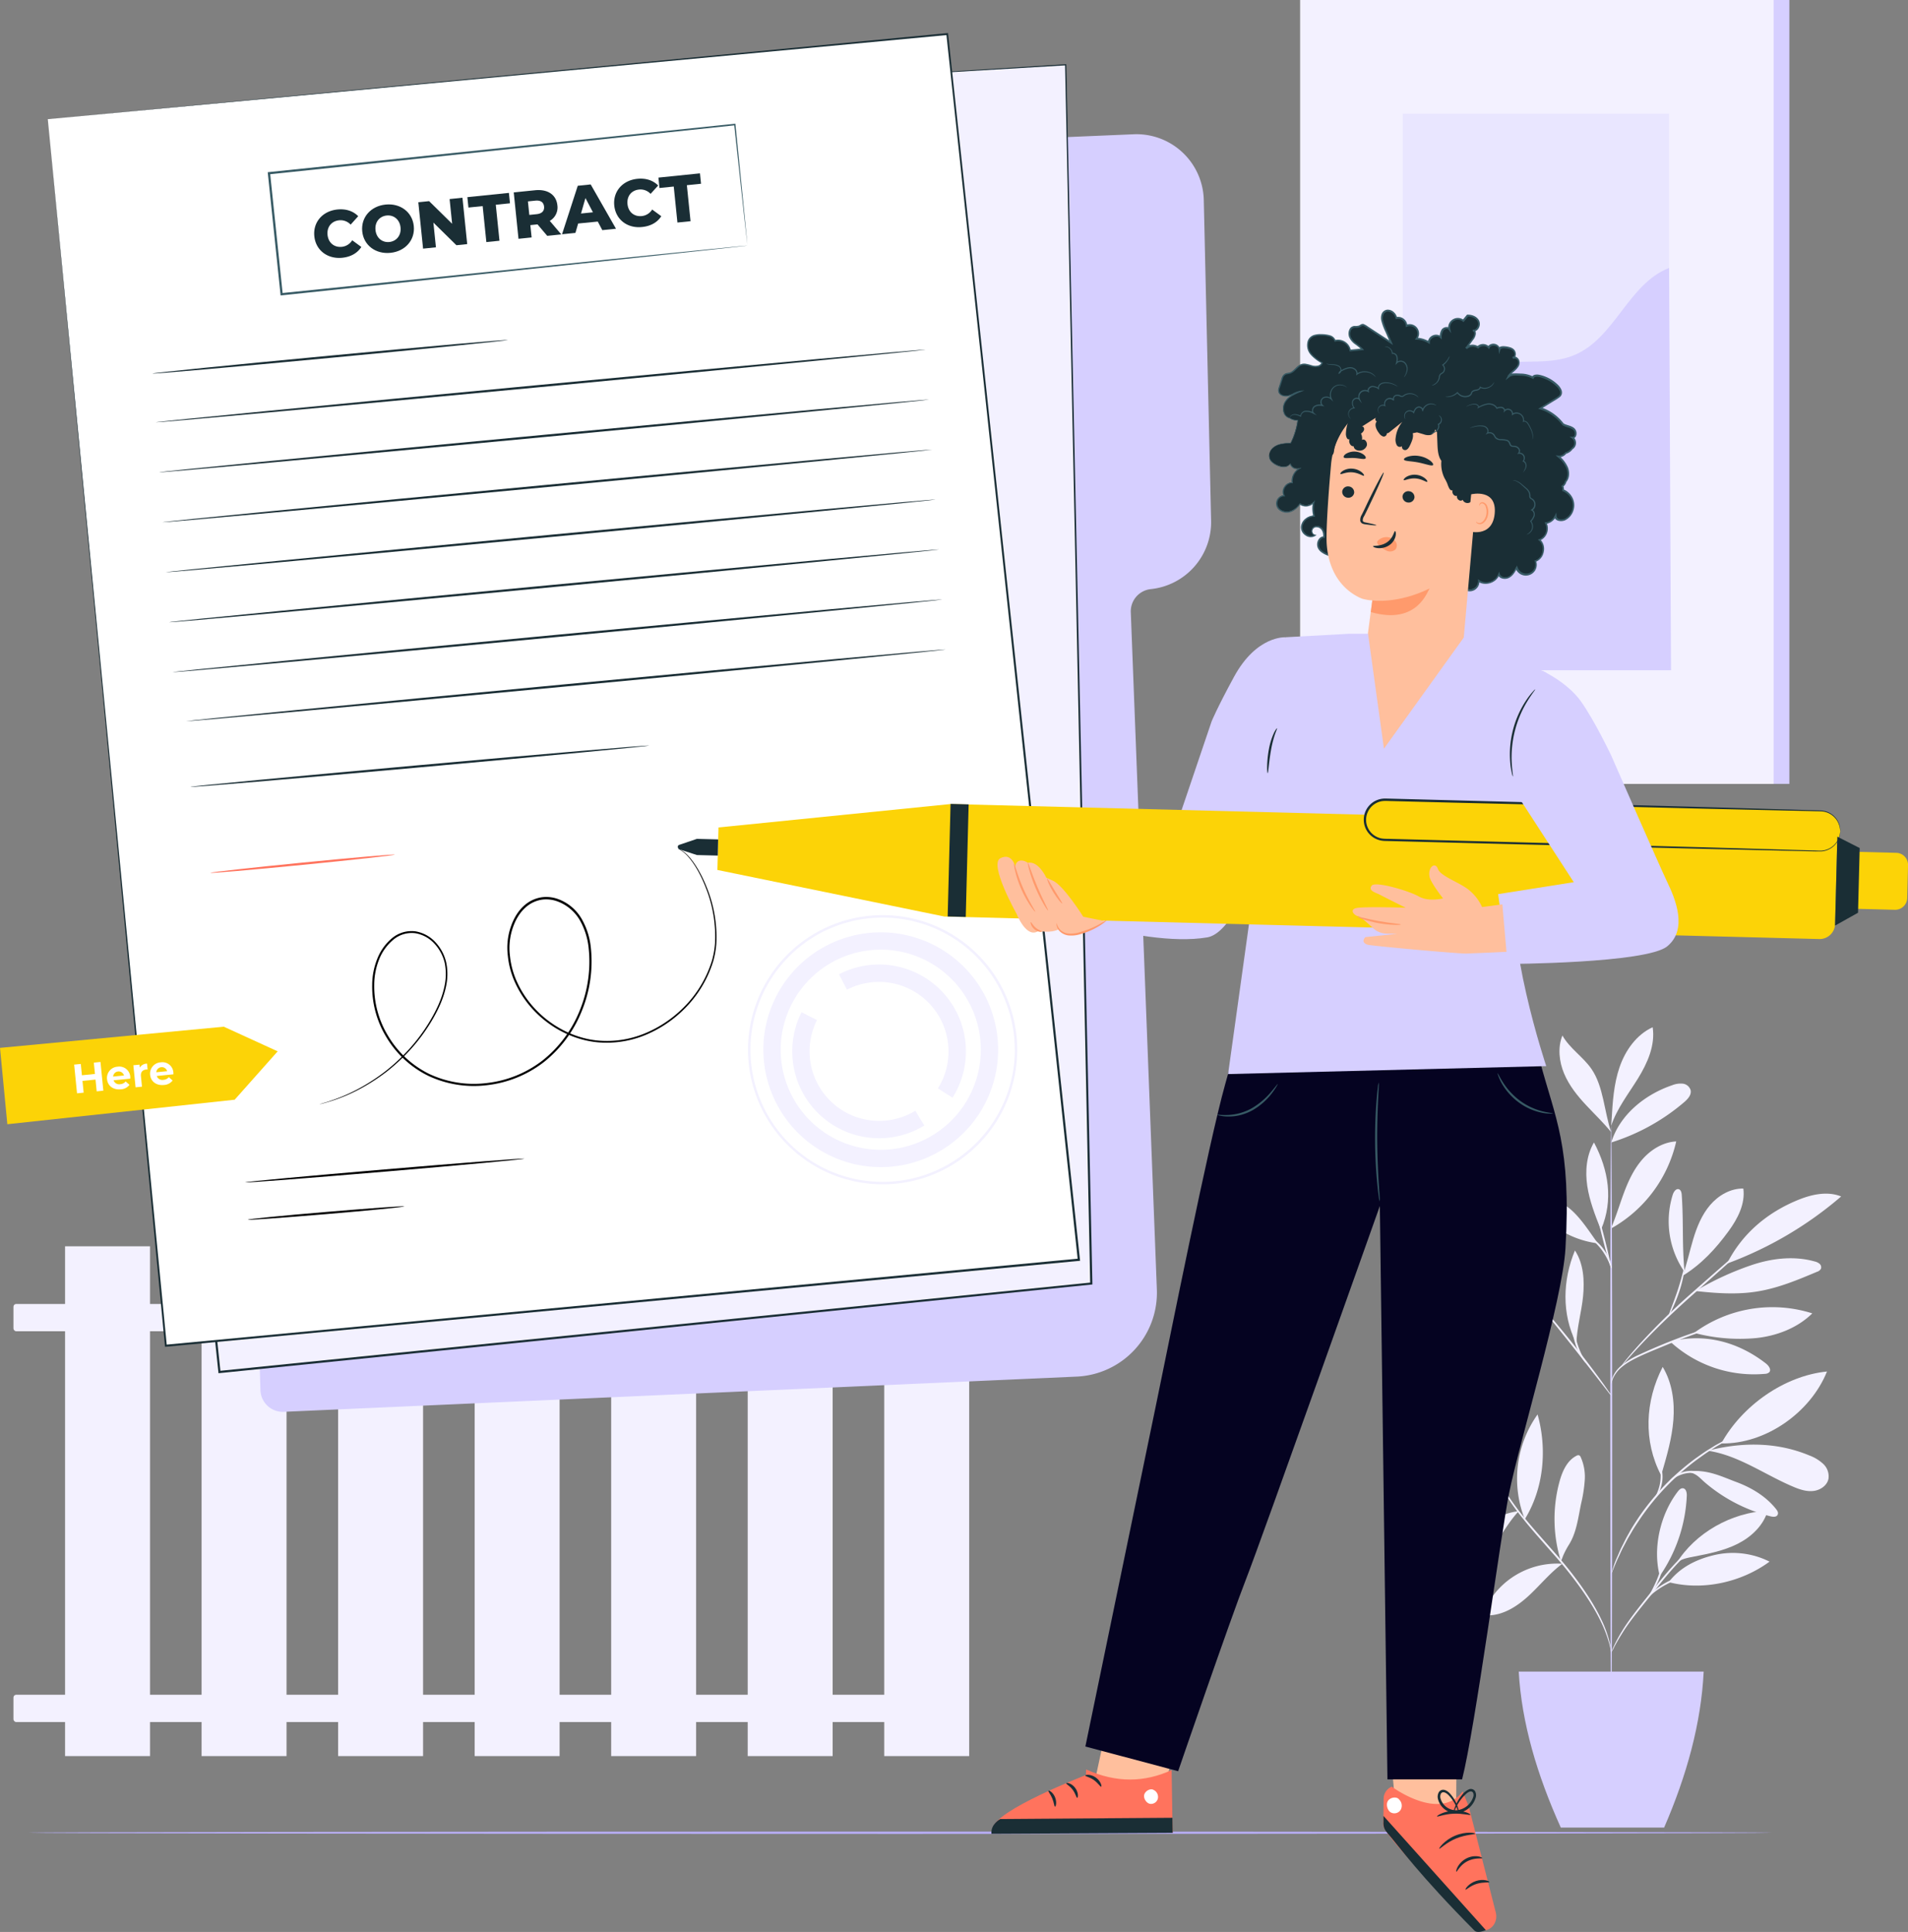
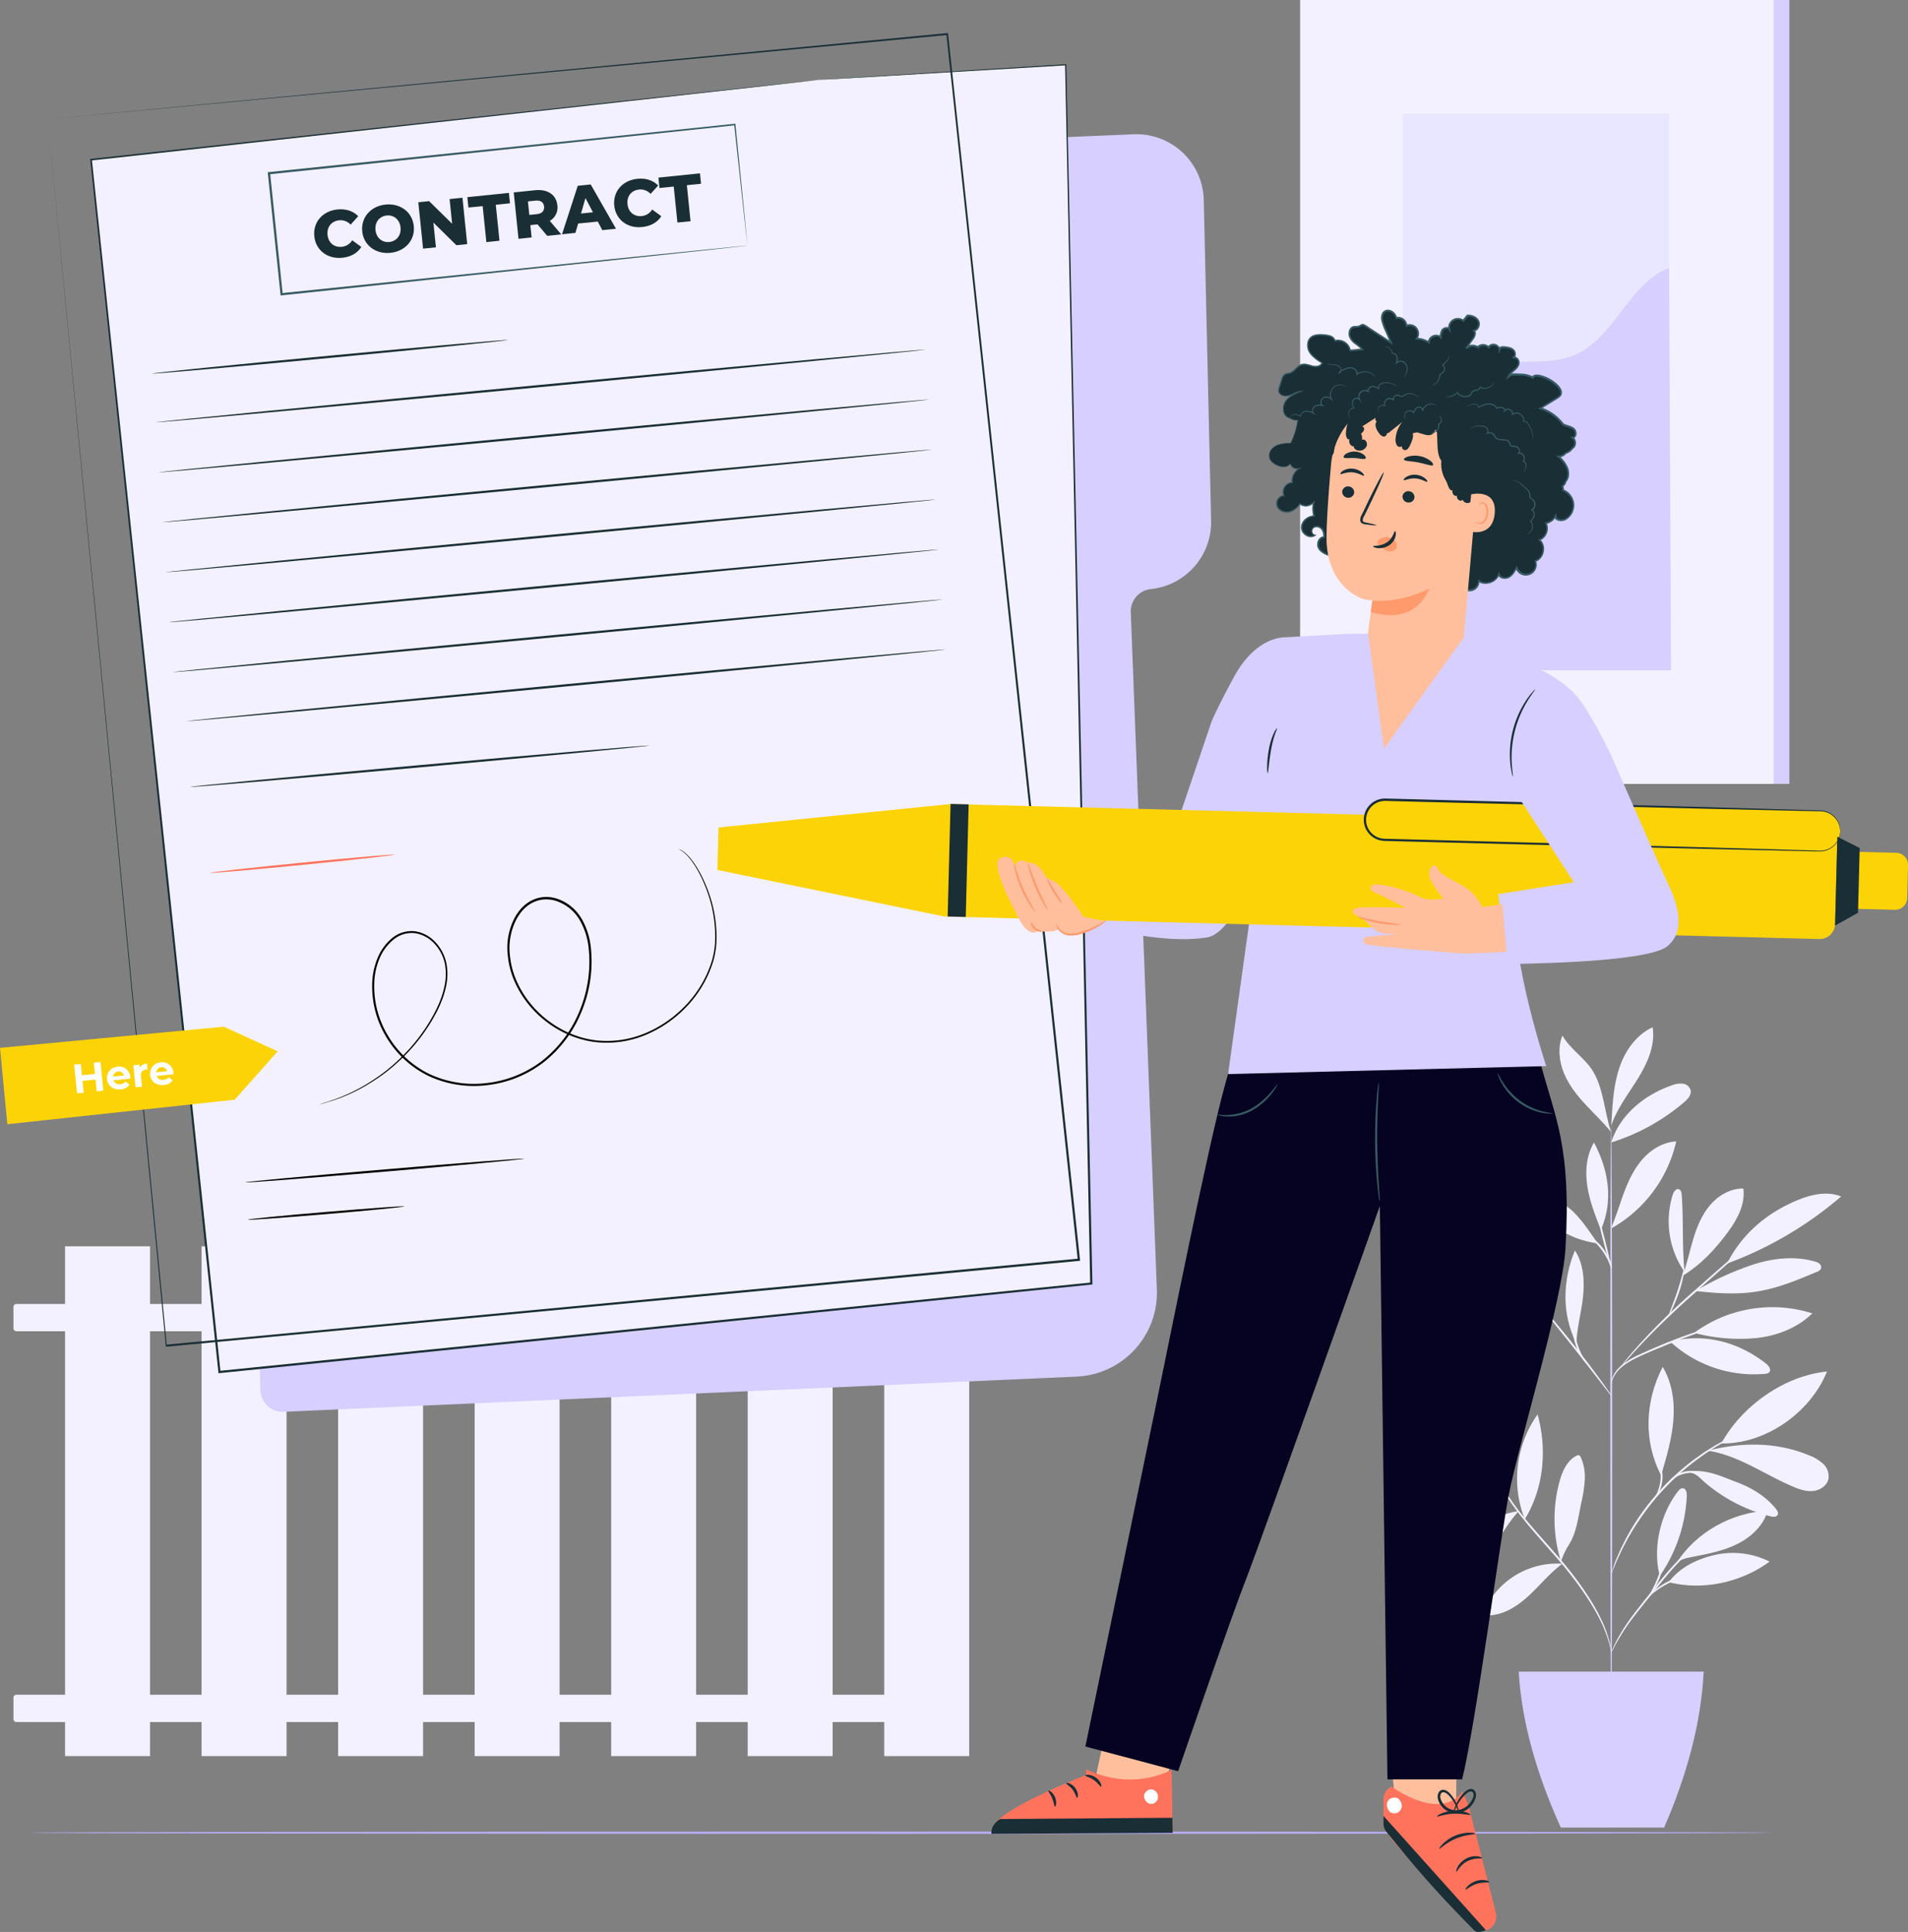
<svg xmlns="http://www.w3.org/2000/svg" id="Layer_25" data-name="Layer 25" viewBox="0 0 987.35 999.56">
  <rect x="0" y="0" width="987.35" height="999.56" fill="#808080" stroke="none" />
  <defs>
    <style>.cls-1{fill:#e0e0e0;}.cls-2{fill:#f3f1ff;}.cls-3{fill:#d6cfff;}.cls-4{fill:#e9e6ff;}.cls-5{fill:#baafff;}.cls-6{fill:#1a2e35;}.cls-7{fill:#fff;}.cls-8{fill:#ff735d;}.cls-9{fill:#fcd307;}.cls-10{fill:#375a64;}.cls-11{fill:#ffbf9d;}.cls-12{fill:#ff9a6c;}.cls-13{fill:#050321;}</style>
  </defs>
  <path class="cls-1" d="M1331.24,796.46a67.74,67.74,0,0,0-29-10c-4.74-.48-9.91-.35-13.71,2.52a2.82,2.82,0,0,0-1.41,2.51,3,3,0,0,0,1.34,1.71c11.79,9,29.63,10.13,42.76,3.24" transform="translate(-559.85 -40.7)" />
  <path class="cls-1" d="M1330.5,795.64c-6.56-5.12-13.16-10.28-18.72-16.47s-10.08-13.55-11.74-21.71c-.5-2.47-.66-5.29.93-7.26,14.92,11.66,26.64,26.73,29.53,45.44" transform="translate(-559.85 -40.7)" />
  <path class="cls-1" d="M1331.09,796.35c-1.13-8.17-1.53-16.56.34-24.58s6.24-15.7,13.09-20.28c2.58,6,1.47,13-.34,19.27a93.8,93.8,0,0,1-13,27.33" transform="translate(-559.85 -40.7)" />
  <path class="cls-2" d="M1345.71,822.55c-8.88,1.08-16.61,5.76-23.24,11.77a43.92,43.92,0,0,0-13.29,22.82c8.71-.54,16.09-6.68,21.45-13.57s9.07-14.44,15-20.88" transform="translate(-559.85 -40.7)" />
  <path class="cls-2" d="M1348.89,826.75a57.34,57.34,0,0,1,6.62-54.23c5.06,18,3.2,38.32-6.62,54.23" transform="translate(-559.85 -40.7)" />
  <path class="cls-2" d="M1368.22,849.76a41.44,41.44,0,0,0-39.64,22.81c-.49,1-.92,2.23-.26,3.11a3,3,0,0,0,2.62.77c7.81-.5,14.74-5.2,20.45-10.55s10.69-11.54,17-16.17" transform="translate(-559.85 -40.7)" />
  <path class="cls-2" d="M1367.6,848.5a73.76,73.76,0,0,1-.74-41.23c1.45-5.31,3.89-10.89,8.8-13.38a1.73,1.73,0,0,1,1.35-.24,1.78,1.78,0,0,1,.85,1,24.89,24.89,0,0,1,2.07,11.83,73.72,73.72,0,0,1-1.85,12c-1.55,7.32-2.37,15.19-6.38,21.5a43.83,43.83,0,0,0-2.56,4.72c-.75,1.6-.76,2.17-1.46,3.44" transform="translate(-559.85 -40.7)" />
  <path class="cls-2" d="M1418.76,856.13c-3.79-14.42.23-31.9,9.31-43.72.67-.87,1.56-1.8,2.65-1.7,1.67.16,2.11,2.39,2,4.06a79,79,0,0,1-14,41.36" transform="translate(-559.85 -40.7)" />
  <path class="cls-2" d="M1423.37,859.28c17.51,4.56,37.61.13,52.18-10.61a42.23,42.23,0,0,0-28.25-3.47c-9.44,2.16-18.06,6.39-23.93,14.08" transform="translate(-559.85 -40.7)" />
  <path class="cls-2" d="M1427.26,849.68c9.81-16,28.61-26.43,47.35-27.38-2.16,7.62-8.42,13.54-15.49,17.12s-14.95,5.14-22.73,6.65c-3,.59-7.17,1.23-9.13,3.61" transform="translate(-559.85 -40.7)" />
  <path class="cls-2" d="M1419.73,803.1c2.66-9.1,5.33-18.28,6.06-27.73s-.62-19.32-5.53-27.44c-9.16,17.74-10.09,38.45-.8,56.12" transform="translate(-559.85 -40.7)" />
  <path class="cls-2" d="M1450.58,787.51c10.72-19.48,32.58-35,54.7-37.21-8.53,21.24-31.81,37.66-54.7,37.21" transform="translate(-559.85 -40.7)" />
  <path class="cls-2" d="M1443.84,791.32c16,2.44,29.6,12.65,44.53,18.83,3.19,1.33,6.64,2.38,10.07,1.93s6.81-2.75,7.58-6.12a8.8,8.8,0,0,0-2.65-7.82,21.68,21.68,0,0,0-7.31-4.44c-16.27-6.77-33.71-6.94-50.85-2.83" transform="translate(-559.85 -40.7)" />
  <path class="cls-2" d="M1434.59,802.53c3.62,1,4.86,2.91,7.72,5.35a83.29,83.29,0,0,0,33.77,17.35c1.29.32,3,.45,3.62-.72s-.15-2.25-.87-3.16c-5.19-6.49-12.6-10.93-20.39-13.84s-14.55-6.4-23.85-5.65" transform="translate(-559.85 -40.7)" />
  <path class="cls-2" d="M1424.15,734.84a64,64,0,0,0,49,16.67,3.4,3.4,0,0,0,2.23-.8c1.23-1.35-.25-3.42-1.68-4.54-14.41-11.23-31.86-15.88-49.55-11.33" transform="translate(-559.85 -40.7)" />
  <path class="cls-2" d="M1436.53,730.31a68.28,68.28,0,0,1,61.14-10.09c-7.7,7.59-18.39,11.67-29.14,12.79a92.15,92.15,0,0,1-32-2.7" transform="translate(-559.85 -40.7)" />
  <path class="cls-2" d="M1431.61,699.2c-1.41-14.38-.5-25.73-1.49-40.17-.08-1.16-.33-2.55-1.41-3-1.5-.58-2.76,1.27-3.25,2.8a46,46,0,0,0,6.13,40" transform="translate(-559.85 -40.7)" />
  <path class="cls-2" d="M1430.58,700.79c9.74-6,17.05-13.9,23.81-23.15,4.71-6.44,8.67-14.15,7.6-22-6.6-.13-12.88,3.51-17.18,8.53s-6.85,11.3-8.75,17.62-3.25,12.83-5.48,19" transform="translate(-559.85 -40.7)" />
  <path class="cls-2" d="M1454,694.29a192.23,192.23,0,0,0,58.61-34.56c-7-2.82-15-1.14-22,1.69-16,6.45-29.06,17.35-36.9,32.71" transform="translate(-559.85 -40.7)" />
  <path class="cls-2" d="M1437.16,708.65c10.82,1.19,21.81,2,32.54.16,10.55-1.76,20.53-5.94,30.39-10.09a3.62,3.62,0,0,0,2.06-1.57,2.38,2.38,0,0,0-.74-2.6,6.07,6.07,0,0,0-2.59-1.21c-10.72-3-22.29-1.6-32.84,2a152.2,152.2,0,0,0-28.82,13.35" transform="translate(-559.85 -40.7)" />
  <path class="cls-2" d="M1375.37,735.33c-7.38-14.9-6.9-32.29-.52-47.65,4.49,6.84,5,15.55,4.21,23.69s-3.3,16.52-3.46,24.7" transform="translate(-559.85 -40.7)" />
  <path class="cls-1" d="M1345.88,720.45a66.47,66.47,0,0,0-49.38,21c9.2,1.45,18.67-.93,27-5s15.8-9.82,23.17-15.51" transform="translate(-559.85 -40.7)" />
  <path class="cls-1" d="M1326.05,713.82c-9-.73-17.69-1.84-26.36.81s-16.56,8.69-20.09,17c8.43,1,17-1.17,24.71-4.67s14.76-8.35,21.74-13.18" transform="translate(-559.85 -40.7)" />
  <path class="cls-1" d="M1355.41,714.13c-8.11-5.32-16.44-10.73-25.88-12.93s-20.39-.58-27,6.54c7.65,4.49,16.92,5,25.79,5s19.73-.11,28.08,2.85" transform="translate(-559.85 -40.7)" />
  <path class="cls-1" d="M1355.46,714.55c-13.87-13.61-19.12-38.07-13.55-56.69a86.36,86.36,0,0,1,13.55,56.69" transform="translate(-559.85 -40.7)" />
  <path class="cls-2" d="M1393.59,676c2.62-6.08,4.46-12.46,6.8-18.65s5.26-12.28,9.7-17.19,10.56-8.57,17.17-8.9a69.15,69.15,0,0,1-33.33,44.84" transform="translate(-559.85 -40.7)" />
  <path class="cls-2" d="M1386.69,684c-4.33-6-9.33-14-15.2-18.49s-13.51-7.13-20.67-5.43A48.16,48.16,0,0,0,1386.69,684" transform="translate(-559.85 -40.7)" />
  <path class="cls-2" d="M1388.07,676.47c-2.84-7.21-5.69-14.49-6.84-22.16s-.45-15.84,3.47-22.52c7.61,14.39,10.06,29.83,3.76,44.84" transform="translate(-559.85 -40.7)" />
  <path class="cls-2" d="M1393.66,631.79C1398,617.52,1411,607,1425.13,602.2a11.83,11.83,0,0,1,5.52-.83,4.8,4.8,0,0,1,4.07,3.4c.51,2.43-1.49,4.6-3.38,6.21a107.07,107.07,0,0,1-37.68,20.81" transform="translate(-559.85 -40.7)" />
  <path class="cls-2" d="M1393.82,620.12c.54-9.2,1.12-18.53,4.11-27.24s8.76-16.89,17.14-20.7c1.43,9.29-2.67,18.53-7.61,26.52s-10.9,15.54-13.87,24.46" transform="translate(-559.85 -40.7)" />
  <path class="cls-2" d="M1393.59,626.45c-3.56-10.39-3.93-23.6-10.16-32.65-4.35-6.33-11.32-10.65-15.07-17.35-2.49,6.26-1.72,13.48.88,19.69s6.91,11.57,11.52,16.49,8.55,8.62,12.83,13.82" transform="translate(-559.85 -40.7)" />
  <path class="cls-3" d="M1393.66,932.59c-.28,0-.52-69.34-.54-154.87s.19-154.89.47-154.89.52,69.33.54,154.89S1393.94,932.59,1393.66,932.59Z" transform="translate(-559.85 -40.7)" />
  <path class="cls-2" d="M1454.26,724.86a14.69,14.69,0,0,1-2.6,1l-7.18,2.42c-6,2.06-14.36,5-23.38,8.75s-17.36,6.94-22.16,11.09a16.5,16.5,0,0,0-4.45,5.89c-.69,1.63-.81,2.63-.9,2.61a2.26,2.26,0,0,1,0-.73,11.3,11.3,0,0,1,.51-2,15.65,15.65,0,0,1,4.34-6.28,39.2,39.2,0,0,1,9.62-6c3.84-1.79,8.1-3.66,12.63-5.52,9-3.71,17.42-6.6,23.54-8.49,3.06-1,5.55-1.66,7.28-2.12A16.44,16.44,0,0,1,1454.26,724.86Z" transform="translate(-559.85 -40.7)" />
  <path class="cls-2" d="M1474.13,676.07a4.47,4.47,0,0,1-.73.78l-2.23,2.09-8.31,7.55-27.65,24.62c-10.79,9.6-20.12,18.78-26.58,25.7-3.24,3.45-5.79,6.31-7.53,8.3l-2,2.3a4,4,0,0,1-.75.76,4.68,4.68,0,0,1,.6-.89c.42-.56,1-1.39,1.86-2.42,1.65-2.07,4.13-5,7.31-8.53a347.28,347.28,0,0,1,26.44-26c10.83-9.59,20.68-18.2,27.84-24.4l8.52-7.31,2.35-1.95A3.9,3.9,0,0,1,1474.13,676.07Z" transform="translate(-559.85 -40.7)" />
  <path class="cls-2" d="M1423.56,720.88c-.28-.13,2-5.34,4.22-11.92s3.33-12.14,3.62-12.09-.38,5.74-2.67,12.41a81.38,81.38,0,0,1-3.36,8.34A13.31,13.31,0,0,1,1423.56,720.88Z" transform="translate(-559.85 -40.7)" />
  <path class="cls-2" d="M1393.72,762.85a13.28,13.28,0,0,1-1.66-1.93l-4.26-5.46c-3.58-4.63-8.53-11-14.07-18s-10.65-13.25-14.34-17.79l-4.36-5.39a12.63,12.63,0,0,1-1.5-2.06,12.91,12.91,0,0,1,1.8,1.81c1.11,1.2,2.68,3,4.6,5.19,3.83,4.42,9,10.62,14.58,17.62s10.42,13.46,13.86,18.2c1.71,2.37,3.08,4.3,4,5.66A11.48,11.48,0,0,1,1393.72,762.85Z" transform="translate(-559.85 -40.7)" />
  <path class="cls-2" d="M1380.44,745.79c-.17.18-3.71-4-5.57-10.42a29.72,29.72,0,0,1-1.26-10.51l.44,0c-.2.8-.34,1.23-.42,1.21s-.09-.46,0-1.28l.44,0a47.88,47.88,0,0,0,1.78,10.22C1377.62,741.28,1380.7,745.62,1380.44,745.79Z" transform="translate(-559.85 -40.7)" />
  <path class="cls-1" d="M1363.28,724.21c-.13.14-1.27-1.3-3.89-2.26s-6.5-1.22-10.79-.85a66.44,66.44,0,0,0-10.86,1.75,32.93,32.93,0,0,1-4.47,1.07c0-.12,1.55-.89,4.28-1.75a49.4,49.4,0,0,1,11-2.07c4.33-.38,8.45,0,11.13,1.2S1363.37,724.19,1363.28,724.21Z" transform="translate(-559.85 -40.7)" />
  <path class="cls-1" d="M1359.21,719c-.07.16-2.26-.9-6-2.17a61.66,61.66,0,0,0-14.86-3,60.76,60.76,0,0,0-15.15.77c-3.84.68-6.16,1.4-6.21,1.24a5.71,5.71,0,0,1,1.58-.68,38.93,38.93,0,0,1,4.49-1.26,53,53,0,0,1,30.39,2.32,36.69,36.69,0,0,1,4.26,1.93C1358.73,718.6,1359.25,718.92,1359.21,719Z" transform="translate(-559.85 -40.7)" />
  <path class="cls-2" d="M1393.59,696.87c-.27.07-2.21-6.69-4.34-15.09s-3.64-15.26-3.37-15.33,2.21,6.69,4.34,15.09S1393.86,696.8,1393.59,696.87Z" transform="translate(-559.85 -40.7)" />
  <path class="cls-2" d="M1393.87,696.87c-.3.09-1.55-4.42-4.82-9s-7.23-7.08-7.08-7.31,1.17.3,2.73,1.41a21.74,21.74,0,0,1,5.17,5.32C1393.26,692.06,1394.11,696.85,1393.87,696.87Z" transform="translate(-559.85 -40.7)" />
  <path class="cls-2" d="M1393.66,895.63c-.11,0-.31-1.67-1.09-4.62a66.08,66.08,0,0,0-4.64-12c-4.79-9.79-13.51-22.21-24.59-34.64-5.48-6.27-10.81-12.19-15.33-17.86a124.86,124.86,0,0,1-11-15.81,75.77,75.77,0,0,1-5.53-11.74c-.51-1.44-.89-2.57-1.09-3.35a6.23,6.23,0,0,1-.29-1.2c.09,0,.6,1.58,1.74,4.41a85.48,85.48,0,0,0,5.78,11.52,132.75,132.75,0,0,0,11.08,15.6c4.54,5.6,9.87,11.49,15.37,17.77,11.11,12.47,19.8,25,24.47,35a60.25,60.25,0,0,1,4.38,12.22,34.67,34.67,0,0,1,.61,3.48A5.94,5.94,0,0,1,1393.66,895.63Z" transform="translate(-559.85 -40.7)" />
  <path class="cls-2" d="M1448.42,833.77a21.87,21.87,0,0,1-2.87,1.61,63.78,63.78,0,0,0-7.44,4.92,86.62,86.62,0,0,0-9.78,8.92c-3.43,3.63-7,7.84-10.57,12.35-7.22,9-14,17.06-18,23.45-2,3.17-3.54,5.84-4.52,7.72a26.74,26.74,0,0,1-1.58,2.89,2.7,2.7,0,0,1,.27-.82c.21-.51.5-1.29,1-2.25a72.71,72.71,0,0,1,4.27-7.92c3.92-6.55,10.62-14.67,17.82-23.7,3.61-4.52,7.19-8.74,10.68-12.36a79.88,79.88,0,0,1,10-8.84,51.52,51.52,0,0,1,7.69-4.7c1-.48,1.73-.77,2.24-1A3.11,3.11,0,0,1,1448.42,833.77Z" transform="translate(-559.85 -40.7)" />
  <path class="cls-2" d="M1449.49,853.84c0,.14-2.31.43-6.06.88a80.25,80.25,0,0,0-14.39,2.83,43.46,43.46,0,0,0-12.88,6.76c-3,2.3-4.37,4.2-4.51,4.09a4.39,4.39,0,0,1,.9-1.4,22.87,22.87,0,0,1,3.16-3.24,39.13,39.13,0,0,1,13-7.16,65.19,65.19,0,0,1,14.63-2.59C1447.14,853.74,1449.48,853.71,1449.49,853.84Z" transform="translate(-559.85 -40.7)" />
  <path class="cls-2" d="M1413.42,866.19c-.31-.18,2.42-4.35,4.54-10s2.46-10.64,2.81-10.58a9.39,9.39,0,0,1-.1,3.25,34.62,34.62,0,0,1-1.77,7.67,36.82,36.82,0,0,1-3.52,7A9.88,9.88,0,0,1,1413.42,866.19Z" transform="translate(-559.85 -40.7)" />
  <path class="cls-2" d="M1466.16,779.9a4.76,4.76,0,0,1-1,.52l-2.85,1.29c-1.25.54-2.77,1.22-4.48,2.12s-3.71,1.79-5.79,3l-3.31,1.88c-1.15.66-2.28,1.45-3.49,2.2-2.44,1.48-4.89,3.31-7.49,5.17A128.39,128.39,0,0,0,1408.92,826c-1.77,2.67-3.51,5.17-4.9,7.66-.72,1.24-1.46,2.4-2.08,3.57s-1.21,2.29-1.77,3.37c-1.18,2.12-2,4.15-2.85,5.89s-1.47,3.28-2,4.55l-1.19,2.89a4.29,4.29,0,0,1-.49,1,4.8,4.8,0,0,1,.29-1.06c.28-.78.61-1.76,1-3s1-2.86,1.81-4.63,1.58-3.83,2.73-6c.55-1.09,1.12-2.24,1.72-3.42s1.33-2.37,2-3.62c1.37-2.52,3.1-5.06,4.86-7.77a134.71,134.71,0,0,1,13.26-16.27,133.27,133.27,0,0,1,15.81-13.8c2.64-1.86,5.12-3.67,7.59-5.13,1.23-.74,2.38-1.52,3.55-2.16l3.36-1.84c2.11-1.22,4.15-2.09,5.89-2.93s3.29-1.48,4.56-2l2.93-1.12A4.64,4.64,0,0,1,1466.16,779.9Z" transform="translate(-559.85 -40.7)" />
  <path class="cls-2" d="M1422.82,808.94c-.09,0,.39-1.7,2.38-3.55a15,15,0,0,1,9.6-3.68,26.35,26.35,0,0,1,10.11,2c2.44,1,3.87,1.74,3.82,1.86s-1.58-.41-4.06-1.19a30.5,30.5,0,0,0-9.84-1.64,15.62,15.62,0,0,0-9.17,3.22C1423.68,807.53,1423,809,1422.82,808.94Z" transform="translate(-559.85 -40.7)" />
  <path class="cls-2" d="M1416.34,815.62c-.28-.15,2.17-3.73,2.73-8.87s-.92-9.17-.62-9.26a5.91,5.91,0,0,1,1.13,2.59,18.35,18.35,0,0,1-1.55,13.29C1417.18,814.9,1416.44,815.69,1416.34,815.62Z" transform="translate(-559.85 -40.7)" />
  <path class="cls-3" d="M1345.76,905.56c1.5,26.51,9.48,53.46,21.77,80.71H1421c11.71-27,19.15-53.89,20.47-80.71Z" transform="translate(-559.85 -40.7)" />
  <path class="cls-3" d="M1432.76,948.45c0,.27-17.59.5-39.28.5s-39.28-.23-39.28-.5,17.58-.5,39.28-.5S1432.76,948.17,1432.76,948.45Z" transform="translate(-559.85 -40.7)" />
  <path class="cls-3" d="M1431.57,958.05c0,.28-16.49.5-36.83.5s-36.82-.22-36.82-.5,16.48-.5,36.82-.5S1431.57,957.77,1431.57,958.05Z" transform="translate(-559.85 -40.7)" />
  <path class="cls-3" d="M1368.39,923c.28,0,.5,5.51.5,12.31s-.22,12.3-.5,12.3-.5-5.51-.5-12.3S1368.11,923,1368.39,923Z" transform="translate(-559.85 -40.7)" />
  <path class="cls-3" d="M1397,923c.28,0,.5,5.71.5,12.75s-.22,12.74-.5,12.74-.5-5.71-.5-12.74S1396.73,923,1397,923Z" transform="translate(-559.85 -40.7)" />
  <path class="cls-3" d="M1423.88,922.75c.28,0,.5,5.82.5,13s-.22,13-.5,13-.5-5.82-.5-13S1423.6,922.75,1423.88,922.75Z" transform="translate(-559.85 -40.7)" />
  <path class="cls-3" d="M1439.72,923c0,.28-20.63.51-46.07.51s-46.07-.23-46.07-.51,20.62-.5,46.07-.5S1439.72,922.69,1439.72,923Z" transform="translate(-559.85 -40.7)" />
  <rect class="cls-2" x="33.67" y="644.82" width="43.96" height="263.76" />
  <rect class="cls-2" x="104.32" y="644.82" width="43.96" height="263.76" />
  <rect class="cls-2" x="174.97" y="644.82" width="43.96" height="263.76" />
  <rect class="cls-2" x="245.62" y="644.82" width="43.96" height="263.76" />
  <rect class="cls-2" x="316.27" y="644.82" width="43.96" height="263.76" />
  <rect class="cls-2" x="386.92" y="644.82" width="43.96" height="263.76" />
  <rect class="cls-2" x="457.57" y="644.82" width="43.96" height="263.76" />
  <rect class="cls-2" x="6.97" y="674.65" width="488.27" height="14.13" rx="1.42" />
  <rect class="cls-2" x="6.97" y="876.84" width="488.27" height="14.13" rx="1.42" />
  <rect class="cls-3" x="680.94" width="245.02" height="405.57" />
  <rect class="cls-2" x="672.79" width="245.02" height="405.57" />
  <rect class="cls-2" x="683.22" y="8.22" width="224.15" height="389.12" />
  <rect class="cls-4" x="725.89" y="58.79" width="137.83" height="287.99" />
  <path class="cls-3" d="M1285.74,285.57c-.32-26.9,23.87-53.17,50.51-56.92,12.7-1.79,26.2.73,38.07-4.14,21.19-8.69,27.93-36.84,49.25-45.19l1,208.16H1285.74Z" transform="translate(-559.85 -40.7)" />
  <path class="cls-5" d="M1476.71,988.94c0,.32-202,.58-451,.58s-451-.26-451-.58,201.9-.58,451-.58S1476.71,988.62,1476.71,988.94Z" transform="translate(-559.85 -40.7)" />
  <path class="cls-3" d="M1039.09,114.71l107.4-4.54a34.84,34.84,0,0,1,36.29,34l3.79,165.9a34.82,34.82,0,0,1-31.2,35.43h0a11.58,11.58,0,0,0-10.36,12l13.49,350.39A43.46,43.46,0,0,1,1117,752.94l-410.3,18.22a11.58,11.58,0,0,1-12.08-11.22L676.46,151.71a11.59,11.59,0,0,1,10.74-11.89Z" transform="translate(-559.85 -40.7)" />
  <polygon class="cls-2" points="423.32 41.36 551.5 33.54 564.74 664.1 113.59 709.86 47.15 82.61 423.32 41.36" />
  <path class="cls-6" d="M983.17,82.05s-2.25.29-6.64.8L957,85.05l-74.93,8.33L607,123.74l.39-.48c17.84,168.06,41,386.37,66.58,627.24l-.63-.52L774.5,739.72l350-35.47-.5.56c-5.66-275.7-10.3-501.82-13-630.57l.29.26L1016,80.19l-24.51,1.43c-5.5.31-8.3.43-8.3.43s2.79-.21,8.29-.57l24.5-1.56,95.37-6,.28,0v.28c2.76,128.74,7.6,354.86,13.51,630.56v.51l-.5.05-350,35.53L673.49,751.13l-.57.06-.06-.57c-25.46-240.88-48.54-459.2-66.3-627.27l0-.43.43,0,275.1-30,75-8.1,19.51-2.08C980.91,82.26,983.17,82.05,983.17,82.05Z" transform="translate(-559.85 -40.7)" />
-   <polygon class="cls-7" points="24.73 61.66 85.8 696.27 558.3 651.76 490.16 17.63 24.73 61.66" />
-   <path class="cls-6" d="M584.58,102.36,1050,57.85l.47,0,0,.47c19.16,178,42.75,397.28,68.24,634.12l.07.58-.59.06-3.35.31L645.7,737.49l-.52,0,0-.52L584.58,102.36C585,107,609.7,361.22,646.17,736.92l-.57-.48,469.14-44.24,3.35-.32-.52.64c-25.41-236.85-48.94-456.12-68-634.14l.51.42Z" transform="translate(-559.85 -40.7)" />
+   <path class="cls-6" d="M584.58,102.36,1050,57.85l.47,0,0,.47c19.16,178,42.75,397.28,68.24,634.12l.07.58-.59.06-3.35.31L645.7,737.49L584.58,102.36C585,107,609.7,361.22,646.17,736.92l-.57-.48,469.14-44.24,3.35-.32-.52.64c-25.41-236.85-48.94-456.12-68-634.14l.51.42Z" transform="translate(-559.85 -40.7)" />
  <path class="cls-2" d="M946.94,583.66a69.65,69.65,0,1,1,69.48,69.81A69.72,69.72,0,0,1,946.94,583.66Zm138,.32a68.37,68.37,0,1,0-68.53,68.21A68.45,68.45,0,0,0,1085,584Z" transform="translate(-559.85 -40.7)" />
  <path class="cls-2" d="M954.88,583.68a60.74,60.74,0,1,1,60.6,60.88A60.81,60.81,0,0,1,954.88,583.68Zm112.52.26a51.78,51.78,0,1,0-51.9,51.66A51.84,51.84,0,0,0,1067.4,583.94Z" transform="translate(-559.85 -40.7)" />
  <path class="cls-2" d="M969.83,584.57a44.34,44.34,0,0,1,4.81-20.15l8,4.05a35.51,35.51,0,0,0-3.85,16.12,36,36,0,0,0,54.72,30.8l4.67,7.64a44.94,44.94,0,0,1-68.35-38.46Z" transform="translate(-559.85 -40.7)" />
  <path class="cls-2" d="M994,544.8a44.94,44.94,0,0,1,58.77,63.82l-7.58-4.78a36,36,0,0,0-47.05-51.09Z" transform="translate(-559.85 -40.7)" />
  <path class="cls-6" d="M722.51,162.93c-.75-7.31,4.31-13.06,11.92-13.84,4.43-.45,8.16.8,10.79,3.47l-3.92,4.36a7.14,7.14,0,0,0-5.95-2.24c-3.94.4-6.41,3.43-6,7.54s3.45,6.58,7.39,6.18a7.14,7.14,0,0,0,5.37-3.39l4.72,3.46c-2,3.16-5.43,5.13-9.85,5.59C729.37,174.83,723.25,170.23,722.51,162.93Z" transform="translate(-559.85 -40.7)" />
  <path class="cls-6" d="M747.3,160.39c-.73-7.2,4.38-13.06,12.06-13.85s13.89,3.92,14.62,11.12-4.38,13.06-12.06,13.85S748,167.59,747.3,160.39Zm19.82-2c-.42-4.15-3.54-6.56-7.18-6.19s-6.2,3.37-5.78,7.52,3.55,6.57,7.18,6.19S767.55,162.51,767.12,158.36Z" transform="translate(-559.85 -40.7)" />
  <path class="cls-6" d="M799.16,143l2.46,24-5.59.58-11.91-11.71,1.31,12.79-6.65.68-2.46-24,5.59-.57,11.91,11.71-1.31-12.79Z" transform="translate(-559.85 -40.7)" />
  <path class="cls-6" d="M809.62,147.33l-7.37.75-.55-5.38,21.5-2.2.55,5.38-7.34.75,1.91,18.63-6.79.69Z" transform="translate(-559.85 -40.7)" />
  <path class="cls-6" d="M838,156.79l-3.71.38.66,6.38-6.79.7-2.46-24,11-1.12c6.55-.67,11,2.3,11.58,7.79a8,8,0,0,1-3.93,8.06l5.95,7-7.27.75Zm-1.19-12.28-3.77.39.72,7,3.77-.39c2.81-.29,4.08-1.73,3.86-3.93S839.66,144.22,836.85,144.51Z" transform="translate(-559.85 -40.7)" />
  <path class="cls-6" d="M869.18,155.34l-10.15,1-1.41,4.86-6.93.71,8.14-25.09,6.69-.69,13.09,22.92-7.07.72Zm-2.5-4.8-3.87-7.37-2.3,8Z" transform="translate(-559.85 -40.7)" />
  <path class="cls-6" d="M877.72,147.05c-.74-7.3,4.32-13.05,11.93-13.83,4.42-.45,8.16.79,10.79,3.47L896.51,141a7.11,7.11,0,0,0-5.94-2.23c-4,.4-6.41,3.43-6,7.54s3.45,6.58,7.39,6.18a7.14,7.14,0,0,0,5.37-3.39l4.72,3.46c-2,3.16-5.43,5.13-9.86,5.58C884.59,159,878.47,154.36,877.72,147.05Z" transform="translate(-559.85 -40.7)" />
  <path class="cls-6" d="M908.5,137.22l-7.38.75-.55-5.38,21.5-2.2.55,5.38-7.33.75,1.9,18.63-6.79.69Z" transform="translate(-559.85 -40.7)" />
  <path class="cls-6" d="M1038.82,221.58c0,.32-89.14,9-199.13,19.39S640.46,259.52,640.43,259.2s89.12-9,199.15-19.39S1038.79,221.27,1038.82,221.58Z" transform="translate(-559.85 -40.7)" />
  <path class="cls-6" d="M822.64,216.6c0,.32-41.11,4.46-91.89,9.26s-92,8.42-92,8.1,41.11-4.47,91.9-9.26S822.61,216.28,822.64,216.6Z" transform="translate(-559.85 -40.7)" />
  <path class="cls-6" d="M1040.55,247.44c0,.32-89.13,9-199.12,19.39S642.2,285.38,642.17,285.06s89.12-9,199.15-19.39S1040.52,247.12,1040.55,247.44Z" transform="translate(-559.85 -40.7)" />
  <path class="cls-6" d="M1042.29,273.3c0,.32-89.13,9-199.13,19.38s-199.22,18.55-199.25,18.23,89.11-9,199.14-19.38S1042.26,273,1042.29,273.3Z" transform="translate(-559.85 -40.7)" />
  <path class="cls-6" d="M1044,299.16c0,.32-89.14,9-199.13,19.38s-199.23,18.55-199.26,18.23,89.12-9,199.15-19.39S1044,298.84,1044,299.16Z" transform="translate(-559.85 -40.7)" />
  <path class="cls-6" d="M1045.76,325c0,.32-89.13,9-199.12,19.39S647.41,363,647.38,362.63s89.11-9,199.15-19.39S1045.73,324.69,1045.76,325Z" transform="translate(-559.85 -40.7)" />
  <path class="cls-6" d="M1047.5,350.87c0,.32-89.13,9-199.13,19.38S649.15,388.8,649.12,388.48s89.11-9,199.14-19.38S1047.47,350.55,1047.5,350.87Z" transform="translate(-559.85 -40.7)" />
  <path class="cls-6" d="M1049.24,376.73c0,.32-88,8.89-196.53,19.14s-196.62,18.3-196.65,18S744,405,852.6,394.71,1049.21,376.41,1049.24,376.73Z" transform="translate(-559.85 -40.7)" />
  <path class="cls-6" d="M895.73,426.46c0,.32-53.1,5.37-118.64,11.27s-118.72,10.43-118.75,10.11,53.08-5.37,118.65-11.27S895.7,426.14,895.73,426.46Z" transform="translate(-559.85 -40.7)" />
  <path d="M831.22,640.18c0,.32-32.3,3.33-72.2,6.71s-72.28,5.88-72.31,5.56,32.3-3.33,72.21-6.71S831.2,639.86,831.22,640.18Z" transform="translate(-559.85 -40.7)" />
  <path d="M769.13,664.87c0,.32-18.11,2.12-40.51,4S688,672.08,688,671.76s18.11-2.13,40.51-4S769.1,664.55,769.13,664.87Z" transform="translate(-559.85 -40.7)" />
  <path class="cls-8" d="M764.15,482.89c0,.32-21.31,2.68-47.66,5.28s-47.75,4.44-47.78,4.12S690,489.61,716.38,487,764.12,482.57,764.15,482.89Z" transform="translate(-559.85 -40.7)" />
  <polygon class="cls-9" points="0 542.16 115.81 531.2 143.69 543.95 121.44 568.98 3.8 581.66 0 542.16" />
  <path class="cls-7" d="M611.84,590.14,613.33,605l-3.44.35-.61-6.09-6.75.68.61,6.09-3.43.34-1.49-14.85,3.43-.34.59,5.85,6.75-.68-.59-5.85Z" transform="translate(-559.85 -40.7)" />
  <path class="cls-7" d="M627.26,598.78l-8.64.86a3.07,3.07,0,0,0,3.5,2,3.89,3.89,0,0,0,2.75-1.4l2,1.74a6,6,0,0,1-4.53,2.32c-3.95.39-6.76-1.83-7.1-5.23a5.83,5.83,0,0,1,5.5-6.48,5.67,5.67,0,0,1,6.53,5.32C627.26,598.13,627.25,598.5,627.26,598.78Zm-8.88-1.07,5.63-.56a2.87,2.87,0,0,0-5.63.56Z" transform="translate(-559.85 -40.7)" />
  <path class="cls-7" d="M635.93,591l.31,3.05-.75,0c-1.82.19-2.93,1.3-2.71,3.49l.54,5.39-3.31.33-1.15-11.41,3.16-.32.16,1.51A4.58,4.58,0,0,1,635.93,591Z" transform="translate(-559.85 -40.7)" />
  <path class="cls-7" d="M649.6,596.53l-8.63.87a3.06,3.06,0,0,0,3.49,2,4,4,0,0,0,2.76-1.4l1.95,1.74a6,6,0,0,1-4.53,2.32c-3.94.39-6.76-1.84-7.1-5.23a5.84,5.84,0,0,1,5.5-6.49,5.69,5.69,0,0,1,6.54,5.33C649.6,595.89,649.6,596.26,649.6,596.53Zm-8.87-1.06,5.62-.56a2.87,2.87,0,0,0-5.62.56Z" transform="translate(-559.85 -40.7)" />
  <path d="M911,480a3,3,0,0,1,.4.13,4.83,4.83,0,0,1,1.13.53,16.27,16.27,0,0,1,3.73,3.15c2.9,3.17,6.39,8.58,9.38,16.18a67.76,67.76,0,0,1,4.87,29.14,44.24,44.24,0,0,1-1.58,8.88A59.16,59.16,0,0,1,913,563.66a61.91,61.91,0,0,1-19.13,12.52A52.46,52.46,0,0,1,869.43,580c-17.17-1.48-34.71-12.87-42.91-30.64a43.71,43.71,0,0,1-3.88-14.19,33.22,33.22,0,0,1,1.56-15c1.64-4.81,4.47-9.52,8.91-12.5a17.29,17.29,0,0,1,7.43-2.77,17.78,17.78,0,0,1,8,.93,23.4,23.4,0,0,1,12.24,10.16,37.65,37.65,0,0,1,4.86,15.47A67.51,67.51,0,0,1,860.82,564a63.9,63.9,0,0,1-19.63,26.29,58.94,58.94,0,0,1-29.54,11.89,55.43,55.43,0,0,1-30.33-4.94,51.88,51.88,0,0,1-21.57-20,50.24,50.24,0,0,1-7.3-27.07,36.77,36.77,0,0,1,2.6-13.32,26.43,26.43,0,0,1,7.63-10.71,15.79,15.79,0,0,1,12.11-3.58,18.13,18.13,0,0,1,10.67,5.94A22.8,22.8,0,0,1,790.82,539a29.61,29.61,0,0,1,0,11.26c-1.37,7.25-4.56,13.59-7.94,19.21a92.66,92.66,0,0,1-11.15,14.82,100.77,100.77,0,0,1-11.87,10.94,102.55,102.55,0,0,1-11.3,7.51,87,87,0,0,1-17.15,7.57c-4.08,1.3-6.29,1.75-6.29,1.75s.53-.19,1.58-.51,2.63-.71,4.64-1.46a89.83,89.83,0,0,0,17-7.74,101.79,101.79,0,0,0,11.19-7.56,100.13,100.13,0,0,0,11.73-10.94,91.81,91.81,0,0,0,11-14.76c3.33-5.59,6.46-11.88,7.77-19a28.76,28.76,0,0,0,0-10.94,21.9,21.9,0,0,0-5.18-10,17.27,17.27,0,0,0-10.14-5.62,14.8,14.8,0,0,0-11.37,3.41A25.41,25.41,0,0,0,756,537.2a35.72,35.72,0,0,0-2.5,13,49.25,49.25,0,0,0,7.2,26.49,50.75,50.75,0,0,0,21.13,19.59,54.24,54.24,0,0,0,29.72,4.8,57.79,57.79,0,0,0,29-11.66,62.84,62.84,0,0,0,19.27-25.82,66.59,66.59,0,0,0,4.69-31.93,36.53,36.53,0,0,0-4.69-15A22.34,22.34,0,0,0,848.12,507a16.77,16.77,0,0,0-7.45-.88,16.27,16.27,0,0,0-6.93,2.59c-4.17,2.78-6.9,7.27-8.49,11.92a32.26,32.26,0,0,0-1.53,14.49,42.83,42.83,0,0,0,3.78,13.85c8,17.4,25.2,28.65,42,30.13a51.55,51.55,0,0,0,24-3.71,61.17,61.17,0,0,0,18.9-12.28,58.58,58.58,0,0,0,15.83-25.23,43.36,43.36,0,0,0,1.6-8.73,67.87,67.87,0,0,0-4.64-28.92c-2.91-7.58-6.31-13-9.14-16.19a16.62,16.62,0,0,0-3.61-3.21A14.46,14.46,0,0,0,911,480Z" transform="translate(-559.85 -40.7)" />
  <path class="cls-10" d="M946.67,167.76s-.07-.38-.15-1.1-.21-1.8-.37-3.17c-.32-2.83-.77-6.94-1.37-12.27-1.16-10.71-2.86-26.31-5-46l.38.31L699.1,130.9h0l.52-.64c2.24,21.49,4.42,42.45,6.53,62.62l-.63-.51,172-17.71,50.68-5.13,13.66-1.35,3.55-.33c.81-.07,1.24-.09,1.24-.09s-.38.06-1.16.15l-3.47.4-13.53,1.49L878,175.24,705.63,193.51l-.57.06L705,193c-2.11-20.17-4.3-41.13-6.55-62.62l-.06-.58.58-.06h0l241.11-25,.35,0,0,.35c2,19.84,3.56,35.52,4.64,46.29.51,5.31.91,9.4,1.19,12.21.12,1.35.22,2.38.28,3.12S946.67,167.76,946.67,167.76Z" transform="translate(-559.85 -40.7)" />
  <path class="cls-6" d="M1216.69,275.53a5.75,5.75,0,0,1,2.1-3.36c2.51-2,5.77-2.12,8.87-2.2a37.51,37.51,0,0,0,3.63-11.77,7.59,7.59,0,0,1-4.18-1.2,3.63,3.63,0,0,1-.69-.21c-3-1.36-3.27-5.81-1.39-8.5s5.1-4,8.15-5.24c-2.25.14-4.16,1.62-6.31,2.29s-5.17-.07-5.43-2.3a4.86,4.86,0,0,1,.34-2l1.26-4a4.43,4.43,0,0,1,1.75-2.77,10.69,10.69,0,0,1,2.28-.55c2.52-.67,3.82-3.72,6.32-4.43,1.84-.51,3.75.39,5.61.83s4.33.08,4.91-1.74c-2.41-1.46-4.91-3-6.39-5.4s-1.55-5.91.61-7.72c1.68-1.42,4.11-1.39,6.31-1.3,2.46.11,5.51.67,6.16,3a6.39,6.39,0,0,1,7.84,5l6.32-.64c-1.76-1.9-4.27-3-5.8-5.15s-1.24-5.88,1.3-6.42c.93-.2,1.94.1,2.82-.25.63-.26,1.16-.83,1.84-.85a2.46,2.46,0,0,1,1.37.53l13.35,8.72q-1.8-4.2-3.61-8.4c-1.11-2.58-2-6.14.34-7.74s5.5.69,6,3.36a4.34,4.34,0,0,1,5.28,4,4.41,4.41,0,0,1,5.18,6.72,12.44,12.44,0,0,1,6.35,1.9c-.06-2.87,4.16-4.67,6.19-2.64a6.73,6.73,0,0,1,1-3.81c.81-1.05,2.62-1.43,3.44-.38a4.48,4.48,0,0,1,7.25-4.38l2.2-2.67c2.26-.08,4.75.89,5.68,2.95s-.63,5-2.88,4.83c1.58,0,1.23,2.5.3,3.79l-3.86,5.37a4.94,4.94,0,0,1,6.13-.54,3.82,3.82,0,0,1,5.53,0c1.1-2.28,5.29-1.57,5.58.94.39-1,1.81-1.1,2.91-1,1.58.17,3.28.41,4.41,1.52s1.12,3.43-.37,4c1.36-.76,3.1.73,3.12,2.28a5.55,5.55,0,0,1-2.22,3.93,12.8,12.8,0,0,0-3.18,3.35c1.2-1,2.91-1,4.46-.94,2.78.09,5.69.21,8.09,1.61.47-1.09,2-1.14,3.16-.9a18.92,18.92,0,0,1,9.64,5.23c1.23,1.26,2.33,3.13,1.49,4.67a4.64,4.64,0,0,1-1.77,1.57l-8.57,5.31a23.38,23.38,0,0,1,11.72,8.3c1.71,1,3.89,1.11,5.44,2.34s1.43,4.51-.55,4.51a3.62,3.62,0,0,1,1,4.21,3.46,3.46,0,0,1-1.33,1.48,5,5,0,0,1-.94,1.06,6.66,6.66,0,0,1-2.31,1.21,4.5,4.5,0,0,1-3.83,1.77,18,18,0,0,1,4.08,4.83c1.3,2.43,1.59,5.61,0,7.86-.09.12-.21.22-.31.33a3.68,3.68,0,0,1-1.64,2.38,3.14,3.14,0,0,1,.31,2.09,8.37,8.37,0,0,1,1.88,14.67c-2,1.39-5.63,1.13-5.81-1.27a6.53,6.53,0,0,1-4.95,3.6,6.32,6.32,0,0,1-3.3,8.69c3.52,2.89,2.23,9.61-2.12,11a5.15,5.15,0,1,1-9.73,3.37c-1,1.86-2,3.81-3.85,4.83s-4.62.57-5.33-1.39c-1.31,4-7,5.87-10.4,3.36a4.57,4.57,0,0,1-9.09.81l-11.82-.12a41.5,41.5,0,0,1-7.8-.56,21.26,21.26,0,0,1-9-4.16,7.07,7.07,0,0,0-2.72-1.66,7.31,7.31,0,0,0-3.61.55,19.12,19.12,0,0,1-18.16-4.29,9.58,9.58,0,0,0-2.4-1.91,8.65,8.65,0,0,0-3.48-.48,34.68,34.68,0,0,1-8.59-1.24c-2.4-.66-4.92-1.76-6-4s.19-5.64,2.68-5.6a5.34,5.34,0,0,0-1.32-4.49,3.21,3.21,0,0,0-4.36-.18c-1.13,1.16-.54,3.56,1.06,3.77-2.67,1.84-6.82-.74-6.89-4s3.16-5.94,6.41-6a14.63,14.63,0,0,1-.19-7.14,5.25,5.25,0,0,1-7.15.81,9.07,9.07,0,0,1-5.86,4.21c-2.45.39-5.23-.91-6-3.27s1.25-5.32,3.71-5c-1.74-2.77.89-7,4.15-6.75a7.26,7.26,0,0,1,4.43-7.71,3.82,3.82,0,0,1-5.44-2.1c-1.5,2.37-5.16,1.79-7.59.37C1218,280,1216.13,278.38,1216.69,275.53Z" transform="translate(-559.85 -40.7)" />
  <path class="cls-10" d="M1216.69,275.53a3.84,3.84,0,0,0-.14,1,4.24,4.24,0,0,0,.91,2.72,9.16,9.16,0,0,0,3.93,2.69,7.84,7.84,0,0,0,3.06.52,3.78,3.78,0,0,0,3.11-1.64l-.25,0A4,4,0,0,0,1233,283l-.15-.31a7.47,7.47,0,0,0-4.57,7.9l.22-.23a4.49,4.49,0,0,0-4.06,2.18,4.56,4.56,0,0,0-.3,4.89l.22-.35a3.94,3.94,0,0,0-4,3,4.32,4.32,0,0,0,2,4.9,6.23,6.23,0,0,0,5.7.52,10,10,0,0,0,4.61-3.93l-.41.07a5.56,5.56,0,0,0,7.57-.85l-.53-.25a15.08,15.08,0,0,0,.18,7.29l.29-.39a7.18,7.18,0,0,0-4.39,1.64,6,6,0,0,0-2.32,4.25,5,5,0,0,0,2.33,4.38,4.53,4.53,0,0,0,5.07.27l.75-.52-.9-.1a1.87,1.87,0,0,1-1.32-2.22,2.06,2.06,0,0,1,2.24-1.63,3.18,3.18,0,0,1,2.7,1.64,5.49,5.49,0,0,1,.59,3.4l.37-.31a3.07,3.07,0,0,0-2.35,1.09,4.73,4.73,0,0,0-.73,4.91,6.12,6.12,0,0,0,1.58,2,12.37,12.37,0,0,0,4.55,2.22,34.48,34.48,0,0,0,5,1c3.34.7,7.2-.66,9.38,2.44a19.35,19.35,0,0,0,9.54,4.91,19.65,19.65,0,0,0,5.53.32,28.23,28.23,0,0,0,5.42-1.18,3.33,3.33,0,0,1,2.43.27,19.9,19.9,0,0,1,2.2,1.62,22.23,22.23,0,0,0,5,2.82c3.63,1.49,7.65,1.65,11.53,1.66l11.85.12-.43-.38a5,5,0,0,0,10-.88l-.73.38c3.4,2.54,9.49,1,11.11-3.59l-.88,0a3.45,3.45,0,0,0,2.52,2.09,4.88,4.88,0,0,0,3.33-.38c2.08-1.09,3.2-3.2,4.19-5.09l-.86-.06a5.63,5.63,0,1,0,10.63-3.69l-.31.61a6.72,6.72,0,0,0,4.29-5.11,6.83,6.83,0,0,0-2-6.72l-.15.84a6.82,6.82,0,0,0,3.57-9.39l-.37.72a7,7,0,0,0,5.33-3.87l-.93-.18a2.52,2.52,0,0,0,.76,1.64,3.3,3.3,0,0,0,1.55.8,5.53,5.53,0,0,0,3.29-.27A8.38,8.38,0,0,0,1374,305a8.62,8.62,0,0,0-.34-6.59,9.07,9.07,0,0,0-4.9-4.57l.32.57a3.65,3.65,0,0,0-.35-2.41l-.19.65a4.24,4.24,0,0,0,1.87-2.69l-.11.22c1.78-2,1.86-5,1-7.47a16.35,16.35,0,0,0-4.76-6.27l-.38.88a5,5,0,0,0,4.28-2l-.26.18a6.3,6.3,0,0,0,3.52-2.47l-.15.14a3.79,3.79,0,0,0,1.85-3.08,4.14,4.14,0,0,0-1.53-3.43l-.31.9a1.91,1.91,0,0,0,1.6-.81,3,3,0,0,0,.51-1.6,3.67,3.67,0,0,0-1.26-3c-1.75-1.35-3.91-1.44-5.49-2.37l.15.13a24,24,0,0,0-12-8.49l.11.92,3.93-2.43,3-1.84a27.19,27.19,0,0,0,3-2,3.08,3.08,0,0,0,1-1.81,3.77,3.77,0,0,0-.31-2,8.44,8.44,0,0,0-2.23-2.91,19.31,19.31,0,0,0-6-3.78,18.89,18.89,0,0,0-3.39-1,5,5,0,0,0-1.9,0,2.23,2.23,0,0,0-1.72,1.25l.72-.24a14.44,14.44,0,0,0-6.49-1.6c-1.11-.05-2.17-.12-3.3-.08A5.41,5.41,0,0,0,1340,235l.77.62c1-1.9,3.29-2.9,4.67-5a3.78,3.78,0,0,0,.45-3.77,3.25,3.25,0,0,0-1.41-1.43,2.24,2.24,0,0,0-2.12,0l.42.91a2.28,2.28,0,0,0,1.35-1.45,3.36,3.36,0,0,0,0-1.86,3.31,3.31,0,0,0-.94-1.6,4.94,4.94,0,0,0-1.51-.92,12.59,12.59,0,0,0-3.24-.65,5.41,5.41,0,0,0-1.74.08,2.08,2.08,0,0,0-1.55,1.23l1,.12a3.6,3.6,0,0,0-6.52-1.1l.83-.1a4.31,4.31,0,0,0-6.29-.05l.67-.07a5.43,5.43,0,0,0-6.76.58l.74.65,3.27-4.56a6.3,6.3,0,0,0,1.37-2.63,3.29,3.29,0,0,0,0-1.62,1.45,1.45,0,0,0-1.49-1.13l0,1a3.35,3.35,0,0,0,3.17-1.95,4.15,4.15,0,0,0,.14-3.67c-1.16-2.32-3.8-3.2-6.09-3.13H1319l-.14.17-2.2,2.66.68-.06a5,5,0,0,0-8,4.85l.84-.4a2.33,2.33,0,0,0-2.28-.75,3.23,3.23,0,0,0-2,1.19,7.35,7.35,0,0,0-1,4l.81-.31a4.29,4.29,0,0,0-7,3l.72-.41a13,13,0,0,0-6.6-2l.37.75a4.86,4.86,0,0,0-5.72-7.42l.63.42a4.78,4.78,0,0,0-5.86-4.43l.57.36a5.36,5.36,0,0,0-1.79-3,4.61,4.61,0,0,0-3.31-1.2,3.52,3.52,0,0,0-2.83,2.1,6,6,0,0,0-.27,3.4,29,29,0,0,0,2.19,6l2.47,5.72.63-.54-8.25-5.37-4-2.63a10.16,10.16,0,0,0-2.18-1.25,1.93,1.93,0,0,0-1.43.23c-.39.21-.7.45-1,.57a6.07,6.07,0,0,1-2.17.18,3.13,3.13,0,0,0-2.34,1.14,5.14,5.14,0,0,0-.47,4.81,8.91,8.91,0,0,0,3.06,3.57,28.35,28.35,0,0,1,3.41,2.81l.25-.66-6.32.64.42.34a6.75,6.75,0,0,0-8.33-5.32l.47.26a4.32,4.32,0,0,0-3.21-2.81,15.54,15.54,0,0,0-4.08-.52,11.55,11.55,0,0,0-4,.45,5,5,0,0,0-3,2.68,7.37,7.37,0,0,0,1.31,7.44,21.21,21.21,0,0,0,5.82,4.52l-.15-.39a2.59,2.59,0,0,1-2.2,1.61,6.35,6.35,0,0,1-3-.25,21.86,21.86,0,0,0-3.07-.76,4.7,4.7,0,0,0-3.13.61c-1.83,1.11-2.9,2.92-4.56,3.7-.79.44-1.75.33-2.75.72a3.63,3.63,0,0,0-1.87,2.3q-.86,2.66-1.66,5.21a3.22,3.22,0,0,0,.21,2.77,3.65,3.65,0,0,0,2.28,1.48,5.94,5.94,0,0,0,2.62,0,11.77,11.77,0,0,0,2.35-.89,12.78,12.78,0,0,1,4.37-1.53l-.1-.48a29.63,29.63,0,0,0-5.19,2.49,9.58,9.58,0,0,0-3.63,3.88,7.1,7.1,0,0,0-.35,4.87,4.36,4.36,0,0,0,3.14,3.13l0,0a7.58,7.58,0,0,0,4.29,1.2l-.18-.2a37.67,37.67,0,0,1-3.57,11.74l.11-.07a22.57,22.57,0,0,0-5.93.72,8.36,8.36,0,0,0-3.59,2.11,5.68,5.68,0,0,0-1.27,2.08,4.08,4.08,0,0,0-.18.78,5.84,5.84,0,0,1,1.55-2.77,8.25,8.25,0,0,1,3.55-2,22.18,22.18,0,0,1,5.87-.65h.08l0-.07a37.55,37.55,0,0,0,3.69-11.81l0-.2h-.21a7.28,7.28,0,0,1-4.08-1.18l0,0h0a4,4,0,0,1-2.85-2.88,6.67,6.67,0,0,1,.36-4.57,9.22,9.22,0,0,1,3.49-3.67,29.05,29.05,0,0,1,5.11-2.41l1.46-.58-1.57.09a13.07,13.07,0,0,0-4.56,1.56,11.67,11.67,0,0,1-2.24.84,5.46,5.46,0,0,1-2.38,0,3.09,3.09,0,0,1-1.94-1.25,2.68,2.68,0,0,1-.14-2.31c.55-1.69,1.1-3.41,1.67-5.17a3.05,3.05,0,0,1,1.55-1.95c.76-.32,1.83-.22,2.78-.72,1.88-.91,3-2.74,4.62-3.71s3.72-.36,5.7.24a7.22,7.22,0,0,0,3.28.28,3.28,3.28,0,0,0,2.73-2.06l.08-.26-.23-.13a20.83,20.83,0,0,1-5.61-4.38,6.68,6.68,0,0,1-1.21-6.71,4.25,4.25,0,0,1,2.62-2.3,10.91,10.91,0,0,1,3.77-.4,15.18,15.18,0,0,1,3.88.5,3.6,3.6,0,0,1,2.7,2.3l.1.38.38-.12a6,6,0,0,1,7.34,4.71l.06.37.37,0,6.32-.63.8-.08-.55-.59a28,28,0,0,0-3.49-2.9,8.15,8.15,0,0,1-2.8-3.23,4.33,4.33,0,0,1,.36-4,2.23,2.23,0,0,1,1.73-.82,6.46,6.46,0,0,0,2.47-.24c.83-.41,1.35-.94,1.89-.75a10.68,10.68,0,0,1,1.92,1.14l4,2.63,8.24,5.39,1.2.79-.57-1.33-2.45-5.72a27.63,27.63,0,0,1-2.12-5.83,5.08,5.08,0,0,1,.21-2.88,2.61,2.61,0,0,1,2.09-1.57,4.32,4.32,0,0,1,4.13,3.48l.09.5.48-.14a3.9,3.9,0,0,1,4.7,3.56v.68l.64-.25a3.93,3.93,0,0,1,4.62,6l-.54.73.91,0a11.94,11.94,0,0,1,6.11,1.83l.76.47,0-.88c-.1-2.38,3.64-4.05,5.38-2.29l.76.76,0-1.08a6.43,6.43,0,0,1,.86-3.5c.59-.85,2.14-1.19,2.72-.42l1.32,1.78-.48-2.17a4,4,0,0,1,6.47-3.91l.37.31.31-.37,2.21-2.67-.36.18c2-.08,4.3.77,5.17,2.58.87,1.66-.45,4.4-2.35,4.22l0,1a.49.49,0,0,1,.53.42,2.45,2.45,0,0,1,0,1.14,5.38,5.38,0,0,1-1.21,2.26c-1.08,1.52-2.18,3-3.28,4.56l.74.65a4.46,4.46,0,0,1,5.5-.5l.37.27.3-.34a3.34,3.34,0,0,1,4.78,0l.51.61.32-.71c.8-1.82,4.45-1.23,4.63.78l.22,2.5.74-2.38c.2-.64,1.31-.78,2.27-.67a11.77,11.77,0,0,1,3,.58,2.79,2.79,0,0,1,1.85,1.84c.23.86,0,1.88-.76,2.12l.42.91c.69-.42,1.74.17,2.15,1a2.81,2.81,0,0,1-.41,2.77c-1.11,1.83-3.47,2.8-4.72,5.11l-1.19,2.19,2-1.57c1.47-1.18,3.83-.8,5.93-.75a13.4,13.4,0,0,1,6,1.47l.52.3.2-.54c.28-.71,1.5-.83,2.5-.63a19.09,19.09,0,0,1,3.21,1,18.35,18.35,0,0,1,5.66,3.58,7.53,7.53,0,0,1,2,2.56,2.19,2.19,0,0,1-.4,2.64,24.33,24.33,0,0,1-2.83,1.86l-3,1.85-3.93,2.43-.95.59,1.07.32a23,23,0,0,1,11.46,8.13l.06.08.09.05c1.89,1.07,4,1.17,5.37,2.29a2.72,2.72,0,0,1,.88,2.16c0,.83-.45,1.49-1.1,1.45l-1.6-.1,1.29,1a3.15,3.15,0,0,1,1.14,2.59,2.74,2.74,0,0,1-1.39,2.28l-.09.06,0,.09a5.35,5.35,0,0,1-3,2.07l-.15.05-.1.12a4,4,0,0,1-3.39,1.58l-1.52-.15,1.14,1a15.38,15.38,0,0,1,4.49,5.86c.82,2.22.69,4.87-.76,6.46l-.09.09,0,.13a3.28,3.28,0,0,1-1.41,2.06l-.41.24.22.42a2.69,2.69,0,0,1,.26,1.76l-.09.42.4.15a8.11,8.11,0,0,1,4.35,4.06,7.57,7.57,0,0,1,.3,5.83,7.39,7.39,0,0,1-3.66,4.32,4.61,4.61,0,0,1-2.69.23,1.78,1.78,0,0,1-1.56-1.55l-.12-1.93-.82,1.76a6.06,6.06,0,0,1-4.56,3.32l-.73.09.36.64a5.84,5.84,0,0,1-3,8l-.85.26.7.57a5.84,5.84,0,0,1,1.68,5.77,5.74,5.74,0,0,1-3.63,4.4l-.48.15.17.46a4.67,4.67,0,0,1-8.83,3.07l-.35-1.05-.51,1c-1,1.89-2.06,3.8-3.78,4.69s-4,.36-4.56-1.2l-.44-1.33-.43,1.35a6.31,6.31,0,0,1-4.28,3.88,6.24,6.24,0,0,1-5.41-.74l-.75-.56,0,.94a4.12,4.12,0,0,1-8.2.72l-.06-.38h-.38l-11.85-.1c-3.89,0-7.75-.16-11.23-1.59a21,21,0,0,1-4.84-2.69,19.59,19.59,0,0,0-2.32-1.7,4.21,4.21,0,0,0-3-.34,27.8,27.8,0,0,1-5.33,1.18,18.71,18.71,0,0,1-5.29-.3,18.45,18.45,0,0,1-9.15-4.68,10.24,10.24,0,0,0-2.1-1.71,6.06,6.06,0,0,0-2.66-.62,40.15,40.15,0,0,1-5.07-.3,35.76,35.76,0,0,1-4.86-1,11.68,11.68,0,0,1-4.27-2.05,4.16,4.16,0,0,1-1.67-3.92c.18-1.45,1.27-2.85,2.67-2.82h.32l0-.33a6.22,6.22,0,0,0-.7-3.85,3.9,3.9,0,0,0-3.29-2,2.76,2.76,0,0,0-2.94,2.23,2.55,2.55,0,0,0,1.91,3l-.15-.62a3.85,3.85,0,0,1-4.3-.26,4.36,4.36,0,0,1-2.06-3.79c.2-3.07,3.27-5.29,6.07-5.31h.41l-.12-.39a14.52,14.52,0,0,1-.19-7l.29-1.27-.81,1a5,5,0,0,1-6.75.77l-.23-.2-.18.27a9.47,9.47,0,0,1-4.34,3.73,5.68,5.68,0,0,1-5.22-.45,3.82,3.82,0,0,1-1.81-4.33,3.48,3.48,0,0,1,3.44-2.66l.46.05-.24-.4c-1.68-2.87,1.09-6.74,3.94-6.43l.26,0,0-.26a7.1,7.1,0,0,1,4.29-7.52l-.15-.3a3.68,3.68,0,0,1-5.21-2l-.08-.32-.18.29a3.55,3.55,0,0,1-2.89,1.54,7.66,7.66,0,0,1-3-.47,9.2,9.2,0,0,1-3.89-2.58,4.22,4.22,0,0,1-.94-2.63C1216.63,275.86,1216.72,275.54,1216.69,275.53Z" transform="translate(-559.85 -40.7)" />
  <path class="cls-11" d="M1324.86,285.25c1.31-21-15.27-39.06-36.94-39.68C1267.49,245,1250.4,261,1248.64,281c-1.55,17.53-2.71,35.2-2.22,41.57,1.49,19.18,13.41,25.91,18.19,27.85a25.48,25.48,0,0,0,5.23.93h0a.13.13,0,0,1,.12.14L1267,373.81c-1,14.56-4.23,64.09,10.58,65.24s37.9-47.85,39.21-62.45Z" transform="translate(-559.85 -40.7)" />
  <path class="cls-6" d="M1254.43,294.89a3.07,3.07,0,0,0,2.74,3.31,3,3,0,0,0,3.43-2.5,3.07,3.07,0,0,0-2.74-3.31A3,3,0,0,0,1254.43,294.89Z" transform="translate(-559.85 -40.7)" />
  <path class="cls-6" d="M1253.48,285.91c.36.43,2.85-1.1,6.19-.83s5.65,2.1,6,1.73c.2-.17-.14-.91-1.14-1.76a8.61,8.61,0,0,0-4.8-1.87,8.27,8.27,0,0,0-5,1.15C1253.72,285,1253.31,285.72,1253.48,285.91Z" transform="translate(-559.85 -40.7)" />
  <path class="cls-6" d="M1285.64,297.38a3.06,3.06,0,0,0,2.74,3.3,3,3,0,0,0,3.42-2.5,3.06,3.06,0,0,0-2.73-3.31A3,3,0,0,0,1285.64,297.38Z" transform="translate(-559.85 -40.7)" />
  <path class="cls-6" d="M1286.26,289.08c.35.43,2.85-1.1,6.18-.83s5.65,2.1,6,1.73c.19-.17-.14-.92-1.14-1.76a8.69,8.69,0,0,0-4.8-1.88,8.4,8.4,0,0,0-5,1.16C1286.5,288.19,1286.09,288.89,1286.26,289.08Z" transform="translate(-559.85 -40.7)" />
  <path class="cls-6" d="M1272.12,312.46c0-.18-2-.69-5.35-1.38-.84-.15-1.63-.38-1.73-1a4.18,4.18,0,0,1,.78-2.44c1-2,2-4,3-6.19,4.25-8.8,7.41-16.07,7.05-16.24s-4.11,6.84-8.37,15.65c-1,2.18-2,4.25-3,6.23a4.81,4.81,0,0,0-.71,3.25,2.14,2.14,0,0,0,1.3,1.34,6.28,6.28,0,0,0,1.43.31C1270,312.47,1272.09,312.65,1272.12,312.46Z" transform="translate(-559.85 -40.7)" />
  <path class="cls-12" d="M1270,351.36s12.81,2,29.73-6.22c-1,.5-5.91,19.35-30.51,12.23Z" transform="translate(-559.85 -40.7)" />
  <path class="cls-12" d="M1272.87,320.48a6.13,6.13,0,0,1,5.58-1.78,5.51,5.51,0,0,1,3.63,2.3,3.39,3.39,0,0,1-.06,3.93,4.12,4.12,0,0,1-4.47.75,12.64,12.64,0,0,1-4.06-2.84,3.58,3.58,0,0,1-.87-1,1.08,1.08,0,0,1,.1-1.22" transform="translate(-559.85 -40.7)" />
  <path class="cls-6" d="M1281.76,315.5c-.54-.07-.84,3.49-4.16,5.77s-7.14,1.6-7.21,2.09c-.07.22.81.76,2.43.93a9.2,9.2,0,0,0,6-1.54,7.8,7.8,0,0,0,3.25-4.86C1282.34,316.41,1282,315.5,1281.76,315.5Z" transform="translate(-559.85 -40.7)" />
  <path class="cls-6" d="M1286.37,278.46c.25.92,3.62.76,7.5,1.53s7,2.06,7.55,1.3c.26-.36-.22-1.25-1.42-2.21a12.87,12.87,0,0,0-5.48-2.38,13,13,0,0,0-6,.23C1287,277.38,1286.26,278,1286.37,278.46Z" transform="translate(-559.85 -40.7)" />
  <path class="cls-6" d="M1255.19,277.3c.53.79,2.89.2,5.66.38s5.07.9,5.67.16c.27-.36,0-1.14-1-1.92a8.32,8.32,0,0,0-9.13-.43C1255.35,276.18,1255,276.92,1255.19,277.3Z" transform="translate(-559.85 -40.7)" />
  <path class="cls-6" d="M1243.52,257.85a23.8,23.8,0,0,1,.47-3.19,9.81,9.81,0,0,1,2.83-4c4.06-4,8.34-8.09,13.45-9.41,3.12-.81,6.35-.5,9.48-1.28a55.07,55.07,0,0,0,5.67-2.06c7.78-2.89,16.1-2.65,24.07-1.3a38.39,38.39,0,0,1,12.94,4.2c4.41,2.55,8.13,6.46,11.59,10.55,5.17,6.11,10,12.85,12.92,20.8,2.27,6.1,3.4,13.1,1.86,19.64s-6.16,12.42-11.83,13.32c-.66-.89-1.32-1.79-2-2.69l-3.16-4c.53,1.59,0,1.47-1.32,2.23a2.71,2.71,0,0,1-3.75-1.39c-1.14,1.29-3.37-.32-2.89-2.08-1.33.6-2.85-1.24-2.31-2.8-1.52.44-2.19-2-2.83-3.67a23.35,23.35,0,0,0-1.3-2.54,16.45,16.45,0,0,1-1.67-9.05c-1.74-2.34-1.94-5.74-2.06-8.89-.08-2-.15-3.93-.23-5.89-.32-.49-.65-1-1-1.45a3.18,3.18,0,0,1-2.36,2.85,6.69,6.69,0,0,1-3.53-.35l-3.43-1-2.22.45c.49,1.87-.33,3.87-1.12,5.63-.54,1.22-1.18,2.54-2.27,3a1.65,1.65,0,0,1-2.15-1.95,1.84,1.84,0,0,1-2.8-.68,6.09,6.09,0,0,1-.49-3.66,15.48,15.48,0,0,1,3.49-8.23l-6.52,5.19a2.8,2.8,0,0,1-1.56.78,1.6,1.6,0,0,1-1.85,1.63,4.21,4.21,0,0,1-2.12-1.7c-1.34-1.67-2.69-4.44-1.23-6.08a1.31,1.31,0,0,1-.43-2l-7.3,4.67c.72-.35,1.39.78,1.16,1.66a3.61,3.61,0,0,1-1.6,1.92,5.38,5.38,0,0,1,.53,3.32c1.33-1,3,1.21,2.47,2.95a3.89,3.89,0,0,1-3.86,2.54c-1.29,0-2.8-.74-2.9-2.25-1.54.19-2.82-2-2.15-3.66-1.15.64-1.94-1.4-1.88-2.89a21.17,21.17,0,0,1,1.72-7.56.4.4,0,0,1-.57.11.43.43,0,0,1-.12-.3l-4.35,8.53a22.11,22.11,0,0,0-2.77,7.69c-.11,1.13-.37,2.67-1.32,2.69a1.32,1.32,0,0,1-.73-.26c-2.62-1.56-4.5-4.49-5.61-7.71a10.82,10.82,0,0,1-.68-3.4C1242,262.51,1243.15,260.26,1243.52,257.85Z" transform="translate(-559.85 -40.7)" />
  <path class="cls-11" d="M1321.16,296.46c.33-.12,13.4-3.06,12.16,10s-14.1,9.13-14.09,8.75S1321.16,296.46,1321.16,296.46Z" transform="translate(-559.85 -40.7)" />
  <path class="cls-12" d="M1323.69,310.64c.06,0,.21.18.58.39a2.28,2.28,0,0,0,1.7.2c1.43-.38,2.8-2.46,3.08-4.81a7.49,7.49,0,0,0-.32-3.31,2.65,2.65,0,0,0-1.55-1.91,1.15,1.15,0,0,0-1.4.49c-.21.35-.15.62-.22.64s-.26-.25-.11-.78a1.47,1.47,0,0,1,.59-.77,1.7,1.7,0,0,1,1.29-.21,3.2,3.2,0,0,1,2.19,2.25,7.67,7.67,0,0,1,.44,3.71c-.33,2.63-1.91,5-3.85,5.33a2.46,2.46,0,0,1-2-.54C1323.68,311,1323.64,310.66,1323.69,310.64Z" transform="translate(-559.85 -40.7)" />
  <path class="cls-10" d="M1273.8,254.87a3.14,3.14,0,0,1-.74-1.76,2.31,2.31,0,0,1,.76-1.91,2.47,2.47,0,0,1,2.56-.43l.52.23-.19-.55a2.61,2.61,0,0,1,.94-2.84,2.53,2.53,0,0,1,3.24.4l.47-.37a1.33,1.33,0,0,1-.16-.34,1.52,1.52,0,0,1,.32-1.22,1.68,1.68,0,0,1,1.12-.58,2.87,2.87,0,0,1,1.3.17,3.54,3.54,0,0,0,1.44.45c.64-.06.95-.5,1.29-.68a4.89,4.89,0,0,1,1.07-.54,5.63,5.63,0,0,1,2.14-.3,5.71,5.71,0,0,1,3,1c.63.43.9.77.94.73a2.61,2.61,0,0,0-.8-.92,5.64,5.64,0,0,0-3.09-1.23,5.83,5.83,0,0,0-2.33.26,5,5,0,0,0-1.19.57c-.41.24-.72.57-1,.57a3.49,3.49,0,0,1-1.2-.44,3.36,3.36,0,0,0-1.58-.22,2.27,2.27,0,0,0-1.51.79,2.05,2.05,0,0,0-.43,1.72,1.7,1.7,0,0,0,.24.55l.47-.37a3,3,0,0,0-5.1,3l.34-.32a2.9,2.9,0,0,0-3,.59,2.62,2.62,0,0,0-.77,2.25,2.65,2.65,0,0,0,.61,1.4C1273.61,254.8,1273.78,254.89,1273.8,254.87Z" transform="translate(-559.85 -40.7)" />
  <path class="cls-10" d="M1258.87,257.4a3.92,3.92,0,0,1-1-1.73,2.88,2.88,0,0,1,.32-2.2,3,3,0,0,1,2.44-1.47l.43,0-.26-.35a3.7,3.7,0,0,1-.73-3.28,2,2,0,0,1,1.29-1.22,1.57,1.57,0,0,1,1.72.38l1.51,1.91-1-2.21a3,3,0,0,1,.05-2.57,2.79,2.79,0,0,1,2.17-1.55,2.94,2.94,0,0,1,1.94.36l.66.39-.22-.73c-.32-1,.81-2.12,1.83-2.17a5,5,0,0,1,3,1l.53.35-.12-.62a2.15,2.15,0,0,1,.88-2,4,4,0,0,1,2.09-.72,10.19,10.19,0,0,1,3.74.41,17,17,0,0,1,3.06,1.4,2.83,2.83,0,0,0-.69-.57,9.64,9.64,0,0,0-2.27-1.13,10,10,0,0,0-3.88-.55,4.4,4.4,0,0,0-2.35.77,2.67,2.67,0,0,0-1.11,2.52l.41-.27a5.43,5.43,0,0,0-3.37-1.17,2.74,2.74,0,0,0-1.8.88,2.08,2.08,0,0,0-.56,2l.44-.34a3.56,3.56,0,0,0-2.33-.44,3.4,3.4,0,0,0-2.62,1.89,3.6,3.6,0,0,0,0,3.06l.48-.3a2.12,2.12,0,0,0-2.33-.54,2.5,2.5,0,0,0-1.61,1.57,4.13,4.13,0,0,0,.86,3.73l.17-.37a3.45,3.45,0,0,0-2.73,1.75,3.23,3.23,0,0,0,.52,3.79C1258.69,257.33,1258.86,257.42,1258.87,257.4Z" transform="translate(-559.85 -40.7)" />
  <path class="cls-10" d="M1227.15,257.42a2.21,2.21,0,0,1,.9-1.54,2.85,2.85,0,0,1,2-.53,8.14,8.14,0,0,1,2.73.9l.32.15,0-.36a2.54,2.54,0,0,1,2.27-2.28,7.34,7.34,0,0,1,4.11,1l1.77.84-1.47-1.3c-.8-.71-.5-2.25.42-3a4.75,4.75,0,0,1,3.72-.55l.18,0,1.14.21-.9-.73a2.24,2.24,0,0,1,.55-3.51,3.38,3.38,0,0,1,3.73.68l1.12,1.06-.69-1.38a5.06,5.06,0,0,1,.46-5.14,4.74,4.74,0,0,1,3.65-1.92,5.45,5.45,0,0,1,2.74.6c.58.31.85.56.88.53s0-.08-.18-.21a3.14,3.14,0,0,0-.62-.47,5.23,5.23,0,0,0-2.83-.78,5,5,0,0,0-4,2,5.54,5.54,0,0,0-.58,5.66l.43-.32a3.92,3.92,0,0,0-4.37-.81,2.85,2.85,0,0,0-1.45,2,2.5,2.5,0,0,0,.8,2.45l.24-.52-.18,0a5.23,5.23,0,0,0-4.2.68,3,3,0,0,0-1,1.86,2.16,2.16,0,0,0,.63,2l.3-.46a7.8,7.8,0,0,0-4.42-1,3,3,0,0,0-2.61,2.8l.3-.2a8.55,8.55,0,0,0-2.89-.85,3,3,0,0,0-2.18.69,2.18,2.18,0,0,0-.76,1.22A1,1,0,0,0,1227.15,257.42Z" transform="translate(-559.85 -40.7)" />
  <path class="cls-10" d="M1246.23,228.87a1.66,1.66,0,0,0,.75.34,9.41,9.41,0,0,0,2.27.32,6.76,6.76,0,0,1,3.25.78,2.07,2.07,0,0,1,1,1.53,1.52,1.52,0,0,1-.75,1.67l.38.32c.19-.75,1.16-1.14,2-1.57a9.83,9.83,0,0,1,2.86-.95,3.53,3.53,0,0,1,2.76.67,2.36,2.36,0,0,1,1,2.28l-.15.71.59-.43a6.52,6.52,0,0,1,4-1.25,7.32,7.32,0,0,1,3.25.75,9.75,9.75,0,0,1,2.39,1.83,2.58,2.58,0,0,0-.45-.68,6.35,6.35,0,0,0-1.78-1.45,7.38,7.38,0,0,0-3.4-.92,6.94,6.94,0,0,0-4.33,1.27l.44.28a2.9,2.9,0,0,0-1.21-2.85,4.14,4.14,0,0,0-3.19-.8,10.17,10.17,0,0,0-3,1,14.49,14.49,0,0,0-1.35.71,2.17,2.17,0,0,0-1,1.26l-.13.55.51-.23a2,2,0,0,0,1-2.26,2.57,2.57,0,0,0-1.29-1.85,6.78,6.78,0,0,0-3.48-.72A13.69,13.69,0,0,1,1247,229,5.29,5.29,0,0,0,1246.23,228.87Z" transform="translate(-559.85 -40.7)" />
  <path class="cls-10" d="M1276.41,220.07a5.74,5.74,0,0,1,1.53.34,3.86,3.86,0,0,1,1.39,1.07,3.19,3.19,0,0,1,.77,2.06v.32l.31-.08a2,2,0,0,1,2,1.4,5.93,5.93,0,0,1-.16,3.26l-.28,1.14.8-.89.12-.14a2.52,2.52,0,0,1,2.1-.66,2.8,2.8,0,0,1,1.85,1,4.46,4.46,0,0,1,.89,3.58,8.28,8.28,0,0,1-.88,2.5,4.22,4.22,0,0,0-.44.89s.28-.24.64-.78a7.41,7.41,0,0,0,1.09-2.53,4.78,4.78,0,0,0-.88-4,3.3,3.3,0,0,0-4.8-.4l-.16.18.52.26a6.23,6.23,0,0,0,.12-3.6,2.45,2.45,0,0,0-2.7-1.69l.31.25a3.56,3.56,0,0,0-1-2.33,3.91,3.91,0,0,0-1.6-1.07,3.14,3.14,0,0,0-1.21-.17C1276.55,220,1276.41,220,1276.41,220.07Z" transform="translate(-559.85 -40.7)" />
  <path class="cls-10" d="M1300.63,240.17s.29,0,.79-.1a5,5,0,0,0,1.88-1.11,5.19,5.19,0,0,0,1.6-2.84,2.68,2.68,0,0,1,.53-1.57c.37-.39,1.11-.59,1.61-1.23a3,3,0,0,0-.41-4v.43a9.31,9.31,0,0,0,2.81-3.28,3.81,3.81,0,0,0,.55-1.57,16.27,16.27,0,0,0-.83,1.41,10.37,10.37,0,0,1-2.85,3l-.3.21.29.23a2.44,2.44,0,0,1,.29,3.25c-.35.48-1,.65-1.56,1.18a3.14,3.14,0,0,0-.66,1.89,5,5,0,0,1-1.35,2.64A7.25,7.25,0,0,1,1300.63,240.17Z" transform="translate(-559.85 -40.7)" />
  <path class="cls-10" d="M1307.77,246s.16.07.48.11a6.49,6.49,0,0,0,1.41,0,7.87,7.87,0,0,0,4.57-2.1l-.38,0a5.08,5.08,0,0,0,3.31,2.13,5.22,5.22,0,0,0,2.22-.07,3.25,3.25,0,0,0,2-1.31,5.77,5.77,0,0,0,.3-.83,1.16,1.16,0,0,1,.42-.51,3.53,3.53,0,0,1,1.41-.49,4.55,4.55,0,0,0,1.57-.49,1.7,1.7,0,0,0,1-1.38l-.4.23a5.28,5.28,0,0,0,3.59.39,5.67,5.67,0,0,0,2.5-1.28,4.87,4.87,0,0,0,1.1-1.43,1.76,1.76,0,0,0,.2-.61,7.18,7.18,0,0,1-1.51,1.79,5.6,5.6,0,0,1-2.38,1.09,4.84,4.84,0,0,1-3.25-.43l-.38-.2V241a1.15,1.15,0,0,1-.7.91,4.25,4.25,0,0,1-1.4.41,4,4,0,0,0-1.65.58,1.77,1.77,0,0,0-.63.77,7.84,7.84,0,0,1-.27.76,2.73,2.73,0,0,1-1.64,1,4.71,4.71,0,0,1-5-1.76l-.17-.25-.22.21a8.07,8.07,0,0,1-4.26,2.17C1308.46,246,1307.77,245.94,1307.77,246Z" transform="translate(-559.85 -40.7)" />
  <path class="cls-10" d="M1352.79,268.16s0-.06.09-.2a2.85,2.85,0,0,0,.15-.6A6.29,6.29,0,0,0,1353,265a14,14,0,0,0-1.3-3.45,13.25,13.25,0,0,0-1.15-2,3.39,3.39,0,0,0-1-.88,1.54,1.54,0,0,0-1.45-.12l.35.27a3.94,3.94,0,0,0-6.1-4l.45.28a2.71,2.71,0,0,0-.9-2.31,2.63,2.63,0,0,0-2.5-.52,2.68,2.68,0,0,0-1.23.78l.52.24a1.71,1.71,0,0,0-.51-1.44,2.31,2.31,0,0,0-1.28-.67,5.29,5.29,0,0,0-2.58.43l.35.14a4.23,4.23,0,0,0-2.4-2,5.92,5.92,0,0,0-2.9-.25,15,15,0,0,0-4.64,1.83l.29.3a1,1,0,0,0,0-1,1.81,1.81,0,0,0-.68-.62,3.05,3.05,0,0,0-1.55-.37,8.6,8.6,0,0,0-2.42.51,7.25,7.25,0,0,0-1.39.67,1.78,1.78,0,0,0-.43.32c0,.05.64-.37,1.9-.77a9.11,9.11,0,0,1,2.35-.39,2.65,2.65,0,0,1,1.35.37c.43.24.78.69.52,1.11l-.37.63.66-.34a15.23,15.23,0,0,1,4.52-1.7,5.41,5.41,0,0,1,2.63.26,3.63,3.63,0,0,1,2.07,1.74l.12.22.23-.08a4.83,4.83,0,0,1,2.3-.39c.7.1,1.42.76,1.3,1.43l-.18,1,.7-.78a2.09,2.09,0,0,1,2.88-.21,2.14,2.14,0,0,1,.72,1.8l-.07.64.53-.37a3.5,3.5,0,0,1,3.92,0,3.56,3.56,0,0,1,1.36,3.35l-.09.48.44-.21c.66-.32,1.39.26,1.84.83a13.37,13.37,0,0,1,1.14,1.89,14.53,14.53,0,0,1,1.39,3.32A7.83,7.83,0,0,1,1352.79,268.16Z" transform="translate(-559.85 -40.7)" />
  <path class="cls-10" d="M1348,285.16s.13-.1.33-.35a9.64,9.64,0,0,0,.79-1.12,4.25,4.25,0,0,0,.66-2.12,3.11,3.11,0,0,0-.33-1.39,2.21,2.21,0,0,0-1.21-1.11l.09.33a2.81,2.81,0,0,0,.37-2.91,2.85,2.85,0,0,0-3-1.57l.24.44a2.22,2.22,0,0,0,.14-2.63,3.32,3.32,0,0,0-2.42-1.39c-.49-.07-1,0-1.32-.12a1.13,1.13,0,0,1-.75-.78,4.88,4.88,0,0,0-.66-1.34,2.56,2.56,0,0,0-1.32-.88,14.18,14.18,0,0,0-3.14-.35,3.43,3.43,0,0,1-2.49-1,12.71,12.71,0,0,1-.71-1.2,3,3,0,0,0-1.11-1,3.17,3.17,0,0,0-2.78-.09l.31.4a2.35,2.35,0,0,0-.08-2.75,3.35,3.35,0,0,0-2.12-1.28,10.43,10.43,0,0,0-3.9.15,12.52,12.52,0,0,0-2.39.72,2.67,2.67,0,0,0-.79.41,26.54,26.54,0,0,1,3.23-.83,10.65,10.65,0,0,1,3.76,0,2.92,2.92,0,0,1,1.81,1.14,1.88,1.88,0,0,1,.08,2.16l-.71.87,1-.48a2.6,2.6,0,0,1,2.3.11,2.39,2.39,0,0,1,.89.84,14.2,14.2,0,0,0,.75,1.25,3,3,0,0,0,1.33.9,6.94,6.94,0,0,0,1.55.29,14.59,14.59,0,0,1,3,.32,1.91,1.91,0,0,1,1,.69,4.32,4.32,0,0,1,.58,1.2,1.73,1.73,0,0,0,1.15,1.11,9.58,9.58,0,0,0,1.4.13,2.8,2.8,0,0,1,2,1.11,1.69,1.69,0,0,1-.06,2l-.52.57.76-.13a2.36,2.36,0,0,1,2.43,1.25,2.4,2.4,0,0,1-.26,2.45l-.18.23.27.1a2.25,2.25,0,0,1,1.35,2.1,4.11,4.11,0,0,1-.53,2C1348.37,284.61,1348,285.13,1348,285.16Z" transform="translate(-559.85 -40.7)" />
  <path class="cls-10" d="M1349.85,317.24a1.35,1.35,0,0,0,.59-.14,4.07,4.07,0,0,0,1.44-1,4.21,4.21,0,0,0,1.21-2.41,4.51,4.51,0,0,0-.93-3.4v.32a8.38,8.38,0,0,0,1.79-2.81,3.4,3.4,0,0,0,0-1.9,2.43,2.43,0,0,0-1.27-1.58v.52a3.43,3.43,0,0,0,1.74-2.95,3.86,3.86,0,0,0-.44-2,3.26,3.26,0,0,0-1.43-1.35,1.12,1.12,0,0,1-.74-1.16,4.79,4.79,0,0,0-.25-1.76,6.11,6.11,0,0,0-2-2.55c-.75-.64-1.43-1.24-2.09-1.78a9.81,9.81,0,0,0-3.46-2,4.12,4.12,0,0,0-1.08-.18c-.25,0-.38,0-.38,0a13.55,13.55,0,0,1,1.39.37,10.49,10.49,0,0,1,3.26,2.1l2,1.83a5.64,5.64,0,0,1,1.81,2.36,4.09,4.09,0,0,1,.2,1.58,1.72,1.72,0,0,0,.24,1,2.37,2.37,0,0,0,.78.66,3.06,3.06,0,0,1,.15,5.26l-.53.28.55.25a2.35,2.35,0,0,1,1,2.79,8,8,0,0,1-1.64,2.65l-.13.16.13.15a4.17,4.17,0,0,1,.91,3,4,4,0,0,1-1,2.27A6.14,6.14,0,0,1,1349.85,317.24Z" transform="translate(-559.85 -40.7)" />
  <path class="cls-10" d="M1300.31,265.11a4.55,4.55,0,0,0,1.81-.55,5.2,5.2,0,0,0,1.7-1.24,3.27,3.27,0,0,0,.8-2.52,2.64,2.64,0,0,0-.19-.64l-.16.4a2.81,2.81,0,0,0,1.62-1.83,2.63,2.63,0,0,0-.21-2c-.57-1-1.32-1.15-1.32-1.09a4.64,4.64,0,0,1,1,1.27,2.28,2.28,0,0,1,.06,1.62,2.36,2.36,0,0,1-1.33,1.43l-.27.11.11.29a1.9,1.9,0,0,1,.14.48,2.83,2.83,0,0,1-.63,2.08,5.23,5.23,0,0,1-1.48,1.21A8.92,8.92,0,0,0,1300.31,265.11Z" transform="translate(-559.85 -40.7)" />
  <path class="cls-10" d="M1287.12,257.56a3.44,3.44,0,0,1-.23-2.19,2.45,2.45,0,0,1,1.55-1.73,2.65,2.65,0,0,1,2.78.68l.34.38.14-.49a5.09,5.09,0,0,1,.82-1.69,2.23,2.23,0,0,1,1.57-.92c1,0,1.94.92,1.61,1.67l.55.16a4.52,4.52,0,0,1,1.87-2.8,4.39,4.39,0,0,1,2.61-.75,6.72,6.72,0,0,1,2.44.66s-.15-.21-.55-.44a4.37,4.37,0,0,0-1.86-.58,4.59,4.59,0,0,0-2.91.7,4.94,4.94,0,0,0-2.16,3.1l.55.16a1.67,1.67,0,0,0-.44-1.76,2.38,2.38,0,0,0-1.73-.72,2.81,2.81,0,0,0-2,1.16,5.42,5.42,0,0,0-.9,1.9l.48-.11a3.13,3.13,0,0,0-3.37-.76,2.83,2.83,0,0,0-1.72,2.1,2.93,2.93,0,0,0,.19,1.77C1286.93,257.43,1287.1,257.58,1287.12,257.56Z" transform="translate(-559.85 -40.7)" />
  <polygon class="cls-11" points="609.66 892.54 602.15 929.56 577.39 931.89 566.97 919.61 576.51 875.41 609.66 892.54" />
  <path class="cls-8" d="M1121.89,956.2l-.09,2.89s-47.38,18.29-48.14,27.58l93,2.31-.53-32.45C1152.17,962.89,1137.68,963.29,1121.89,956.2Z" transform="translate(-559.85 -40.7)" />
  <path class="cls-7" d="M1156.5,966.66a4,4,0,0,1,2.52,4.6,3.63,3.63,0,0,1-4.34,2.66c-1.79-.52-3.31-3.06-2.65-4.89s3.18-3.2,4.81-2.24" transform="translate(-559.85 -40.7)" />
  <path class="cls-6" d="M1166.68,989l-.13-7.81-89.1.65s-5,2.6-4.55,7.65Z" transform="translate(-559.85 -40.7)" />
  <path class="cls-6" d="M1121.47,959.35c0,.48,2.27.75,4.47,2.34s3.34,3.61,3.76,3.43-.19-2.94-2.88-4.81S1121.38,958.91,1121.47,959.35Z" transform="translate(-559.85 -40.7)" />
  <path class="cls-6" d="M1111.61,963.34c-.11.46,1.84,1.31,3.34,3.36s1.89,4.19,2.34,4.18.81-2.69-1.1-5.2S1111.63,962.88,1111.61,963.34Z" transform="translate(-559.85 -40.7)" />
  <path class="cls-6" d="M1105.8,975.43c.41.11,1.09-2.25,0-4.88s-3.2-3.73-3.41-3.34,1.09,1.82,2,4S1105.35,975.37,1105.8,975.43Z" transform="translate(-559.85 -40.7)" />
  <path class="cls-11" d="M1313.42,924.54c.35,1.21,0,47.37,0,47.37l-13.89,8.63-18.14-11.39-3.84-44.61Z" transform="translate(-559.85 -40.7)" />
  <path class="cls-8" d="M1280.09,965.12s24.7,18.37,36.66,2.47l3.13,7.7,14,54.88c.91,3.56-.69,7.47-4,8.81a6.53,6.53,0,0,1-7.19-1.44c-10.17-10.12-47.37-47.56-47-52.64l.15-13.47a6.84,6.84,0,0,1,4.16-6.31Z" transform="translate(-559.85 -40.7)" />
  <path class="cls-6" d="M1328.76,1039.35l-53-59.13,0,2.94c-.27,3.19,1,4.79,2.51,6.49,4.84,5.59,16.38,21.55,44.52,49.84,1.64,1.65,4.74.2,6-.14Z" transform="translate(-559.85 -40.7)" />
  <path class="cls-7" d="M1283.53,971.45a4.43,4.43,0,0,1,1.14,5.62,3.84,3.84,0,0,1-5.3,1.24c-1.69-1.17-2.45-4.3-1.19-6s4.29-2.2,5.66-.65" transform="translate(-559.85 -40.7)" />
  <path class="cls-6" d="M1313.48,1009.07c.38.19,1.86-3.46,5.8-5.43s7.55-1.14,7.63-1.57c.06-.17-.79-.7-2.34-.92a10.09,10.09,0,0,0-5.94,1.12,10.86,10.86,0,0,0-4.44,4.28C1313.42,1008,1313.32,1009,1313.48,1009.07Z" transform="translate(-559.85 -40.7)" />
  <path class="cls-6" d="M1318.24,1018.35c.32.3,2.44-2,5.87-3s6.37-.47,6.47-.91-3-1.81-6.89-.55S1317.9,1018.16,1318.24,1018.35Z" transform="translate(-559.85 -40.7)" />
  <path class="cls-6" d="M1304.64,997.18c.31.33,3.56-3.18,8.75-5.29s9.82-2,9.83-2.44-4.82-1.32-10.37,1S1304.32,997,1304.64,997.18Z" transform="translate(-559.85 -40.7)" />
  <path class="cls-6" d="M1303.47,980.47c.17.42,3.83-1.2,8.6-1.4s8.55,1,8.69.55-3.64-2.35-8.76-2.08S1303.26,980.15,1303.47,980.47Z" transform="translate(-559.85 -40.7)" />
  <path class="cls-6" d="M1314.79,978.92a6.41,6.41,0,0,0-.38-2.6,18.47,18.47,0,0,0-3.17-6.38c-.93-1.13-2-2.62-3.93-3.16a2.67,2.67,0,0,0-2.92,1.22,4.85,4.85,0,0,0-.48,3.28,9.68,9.68,0,0,0,9.91,7.53,11.28,11.28,0,0,0,9.69-8.11,4.25,4.25,0,0,0-.41-3.35,2.62,2.62,0,0,0-3-.92,9.66,9.66,0,0,0-3.88,3.18,20.76,20.76,0,0,0-3.5,6.18,6.5,6.5,0,0,0-.58,2.56c.26.13,1.05-3.68,4.85-8,1-1,2.07-2.28,3.44-2.69a1.4,1.4,0,0,1,1.65.49,2.92,2.92,0,0,1,.15,2.22,10.06,10.06,0,0,1-8.48,6.93,8.4,8.4,0,0,1-8.5-6.27,3.49,3.49,0,0,1,.24-2.3,1.45,1.45,0,0,1,1.6-.7c1.37.28,2.47,1.55,3.38,2.61C1314.1,975.1,1314.51,979,1314.79,978.92Z" transform="translate(-559.85 -40.7)" />
  <path class="cls-13" d="M1339.54,543.45s9.67,17.86,17.31,46.7,16.23,43.32,13.1,96.49c-1.59,27.13-24,100.76-29.19,126.68-4.26,21.32-17.56,121.55-24.3,148h-38.64l-3.93-296.66s-61.41,173.13-69.27,193.14-35.11,99.3-35.11,99.3l-48-12.78s29.36-141.92,36.66-177.24,27.16-135,35.59-165.05,16.42-61.68,16.42-61.68Z" transform="translate(-559.85 -40.7)" />
  <path class="cls-10" d="M1334.84,596c-.07,0,.07.55.39,1.47a24.52,24.52,0,0,0,1.74,3.75,32.06,32.06,0,0,0,9,10,30.42,30.42,0,0,0,12.08,5.26,20.92,20.92,0,0,0,4,.39c.93,0,1.45-.05,1.45-.13s-2.06-.26-5.26-1a33.89,33.89,0,0,1-11.62-5.4,35.46,35.46,0,0,1-8.92-9.5C1335.8,597.9,1335,595.89,1334.84,596Z" transform="translate(-559.85 -40.7)" />
  <path class="cls-10" d="M1189.77,617.53c0,.07.49.22,1.41.41a20,20,0,0,0,4,.43,24.21,24.21,0,0,0,5.92-.59,27.12,27.12,0,0,0,6.86-2.62,33.55,33.55,0,0,0,10.09-8.85c2.11-2.76,3.09-4.7,3-4.76s-1.35,1.66-3.56,4.25a38.12,38.12,0,0,1-10,8.37,27.6,27.6,0,0,1-12.3,3.41C1191.85,617.69,1189.8,617.32,1189.77,617.53Z" transform="translate(-559.85 -40.7)" />
  <path class="cls-10" d="M1273.28,600.78a10.85,10.85,0,0,0-.42,2.4c-.2,1.54-.43,3.79-.66,6.58-.46,5.56-.83,13.28-.77,21.81s.58,16.25,1.14,21.8c.27,2.78.54,5,.77,6.57a11.25,11.25,0,0,0,.46,2.39,11.43,11.43,0,0,0,0-2.44c-.12-1.79-.27-4-.44-6.58-.36-5.56-.74-13.25-.82-21.75s.19-16.19.45-21.75l.33-6.6A10.92,10.92,0,0,0,1273.28,600.78Z" transform="translate(-559.85 -40.7)" />
  <path class="cls-3" d="M1325,372.09l35,16.68-4.87,63.8s-4.13,4.83-10.83,39,15.7,100.72,15.7,100.72l-164.64,4.12s19.32-138,21.56-156.25l8.22-69.76,33.1-1.81h9.54l8.23,59.47,41.43-57.67Z" transform="translate(-559.85 -40.7)" />
  <path class="cls-6" d="M1172.79,495.81c.12,0,.47-1.41.51-3.76a27.14,27.14,0,0,0-1.52-9,26,26,0,0,0-4.45-7.9c-1.49-1.77-2.64-2.61-2.72-2.51-.26.23,3.89,4.2,6.16,10.8S1172.44,495.81,1172.79,495.81Z" transform="translate(-559.85 -40.7)" />
  <path class="cls-3" d="M1106,480l58.64-.51,22.18-65.5h0s2.65-6.64,11.6-23.09c11.75-21.61,26.68-20.47,26.68-20.47l18,28L1224,441.29s-18.29,80.86-39.48,84.41c-35.19,5.9-98.16-18.42-98.16-18.42Z" transform="translate(-559.85 -40.7)" />
  <path class="cls-6" d="M1220.68,417.52c.17.1-.44,1.29-1.13,3.31a56.11,56.11,0,0,0-2,8.09c-1.14,6.45-1.37,11.8-1.7,11.8s-.61-5.42.56-12a35.56,35.56,0,0,1,2.41-8.2C1219.69,418.52,1220.57,417.45,1220.68,417.52Z" transform="translate(-559.85 -40.7)" />
  <path class="cls-9" d="M1519.6,481.85h21.13a6.24,6.24,0,0,1,6.24,6.24v17a6.24,6.24,0,0,1-6.24,6.24H1519.6a0,0,0,0,1,0,0V481.85A0,0,0,0,1,1519.6,481.85Z" transform="translate(-546.57 -79.97) rotate(1.47)" />
  <path class="cls-9" d="M931.66,468.82l120.05-12.12,451.1,11.61a8,8,0,0,1,7.75,8.16l-1.09,42.34a8,8,0,0,1-8.16,7.74L1048.5,514.9,931.09,490.81Z" transform="translate(-559.85 -40.7)" />
-   <path class="cls-6" d="M931.47,475l-11-.28-9.37,3.18c-.78.58-.58,1.32-.06,2.12l9.44,3.07,10.81.28Z" transform="translate(-559.85 -40.7)" />
  <rect class="cls-6" x="1050.96" y="456.82" width="9.36" height="58.26" transform="translate(-547 -67.69) rotate(1.47)" />
  <path class="cls-9" d="M1512.1,470.89h0a10.36,10.36,0,0,1-10.63,10.1L1276.3,475.2a10.38,10.38,0,0,1-10.1-10.64h0a10.38,10.38,0,0,1,10.64-10.1l225.16,5.8A10.35,10.35,0,0,1,1512.1,470.89Z" transform="translate(-559.85 -40.7)" />
  <path class="cls-6" d="M1512.1,470.89a11.44,11.44,0,0,0-1.27-5,10.26,10.26,0,0,0-8.21-5.39c-1.41-.09-3-.07-4.6-.12l-55.24-1.24-81.92-2L1312.49,456l-25.59-.65-6.52-.17c-2.2,0-4.39-.31-6.37.25a9.79,9.79,0,0,0-.5,18.75c1.94.67,4.15.47,6.35.58l6.52.17,25.59.67,48.39,1.28,81.92,2.23,55.22,1.6c1.63,0,3.19.14,4.61.12a10.24,10.24,0,0,0,8.47-5,11.5,11.5,0,0,0,1.52-4.92,7,7,0,0,1-.07,1.33,9.87,9.87,0,0,1-1.25,3.71,10.53,10.53,0,0,1-8.66,5.25c-1.47,0-3,0-4.63-.06l-55.23-1.24-81.93-2-48.39-1.21-25.59-.65-6.52-.17-3.28-.08a11.69,11.69,0,0,1-3.4-.56,10.95,10.95,0,0,1,.56-21,11.7,11.7,0,0,1,3.42-.37l3.28.08,6.52.17,25.59.67,48.37,1.28,81.92,2.23,55.22,1.61c1.64.06,3.16.06,4.63.18a10.44,10.44,0,0,1,8.38,5.68,9.88,9.88,0,0,1,1.06,3.77A7.43,7.43,0,0,1,1512.1,470.89Z" transform="translate(-559.85 -40.7)" />
  <polygon class="cls-6" points="950.79 432.89 962.35 438.77 961.49 472.24 949.6 478.9 950.79 432.89" />
  <path class="cls-3" d="M1374.25,497.14l-25.55-39.38h0l-2.3-3.53h0L1343,448.9l15-61.13s12.82,5.89,19.87,15.71,15.65,27.9,15.65,27.9,25,57.19,29.11,65.73,10.75,24.34,0,33.19-82.68,9.15-82.68,9.15l-4.84-36.14Z" transform="translate(-559.85 -40.7)" />
  <path class="cls-6" d="M1342.75,442.46c.19,0-.37-2.69-.61-7a55.65,55.65,0,0,1,8.21-32.16c2.27-3.67,4-5.72,3.88-5.85s-.53.43-1.36,1.34a37,37,0,0,0-3.16,4.1,50.49,50.49,0,0,0-8.32,32.62,34.48,34.48,0,0,0,.81,5.12A6.18,6.18,0,0,0,1342.75,442.46Z" transform="translate(-559.85 -40.7)" />
  <path class="cls-11" d="M1326.81,510a24.64,24.64,0,0,0-6.48-8.55c-4.71-4.09-15-7.26-16.39-11.18s-5.26-.88-4.34,4c.58,3.11,7,11.26,7,11.26s-7.52,1.88-12.52-1-22.53-8.07-24.4-5.62c-2.12,2.77,2.46,3.7,4.43,4.81,1.5.85,13.15,6.63,13.15,6.63s-23.18-.79-26.1.31c-3.17,1.2.08,4,1.54,4.06.92,0,4.89,3.59,7.7,6.21a10.52,10.52,0,0,0,7,2.82l5.39.08-16.36,1.71s-2.83,2.59,1.11,3.94c1.75.6,47.1,4.7,51,4.57,8.73-.29,20.88-.89,20.88-.89l-2.13-24.56Z" transform="translate(-559.85 -40.7)" />
  <path class="cls-12" d="M1262.27,515c-.1.26,4.72,2.23,11,3.34s11.5,1,11.5.68-5.11-.61-11.31-1.73S1262.37,514.69,1262.27,515Z" transform="translate(-559.85 -40.7)" />
  <path class="cls-11" d="M1132.08,517.4,1120.41,515s-10.5-16.75-16-18.77l-3.11-1.38s-4-8.88-9.55-7.75c-3.28-2.14-6.21-1.29-6.52,2,0,0-1.63-7.43-7.71-4.37s8.41,28.8,8.41,28.8,5.08,13.18,11.4,8.78c0,0,6.31,1.47,10.53-.89,0,0,3.91,5.51,13.16,1.31Z" transform="translate(-559.85 -40.7)" />
  <path class="cls-12" d="M1106.7,518.29s-.19.44-.07,1.25a5.56,5.56,0,0,0,1.62,3,7.62,7.62,0,0,0,4.58,2.15,15.58,15.58,0,0,0,6.09-.66,38.34,38.34,0,0,0,10-4.39c2.37-1.49,3.65-2.67,3.57-2.78-.17-.29-5.75,3.92-13.87,6.14a16,16,0,0,1-5.7.71,7.15,7.15,0,0,1-4.17-1.72A6.92,6.92,0,0,1,1106.7,518.29Z" transform="translate(-559.85 -40.7)" />
  <path class="cls-12" d="M1095.53,512.38c.27-.18-3.23-5.24-6.23-12.13s-4.4-12.87-4.72-12.8c-.14,0,0,1.57.61,4a56.13,56.13,0,0,0,7.81,17.78C1094.4,511.3,1095.42,512.46,1095.53,512.38Z" transform="translate(-559.85 -40.7)" />
  <path class="cls-12" d="M1102.22,511.82c.28-.16-2.68-5.42-5.55-12.24s-4.63-12.59-4.93-12.51,1,6,3.94,12.93S1102,512,1102.22,511.82Z" transform="translate(-559.85 -40.7)" />
  <path class="cls-12" d="M1093.26,517.78c-.29,0,0,2.14,1.86,3.72s4,1.48,4,1.19-1.72-.64-3.31-2S1093.55,517.69,1093.26,517.78Z" transform="translate(-559.85 -40.7)" />
  <path class="cls-12" d="M1109.49,508.14c.24-.19-1.64-3-3.78-6.51s-3.77-6.47-4-6.34.94,3.31,3.13,6.9S1109.26,508.32,1109.49,508.14Z" transform="translate(-559.85 -40.7)" />
</svg>